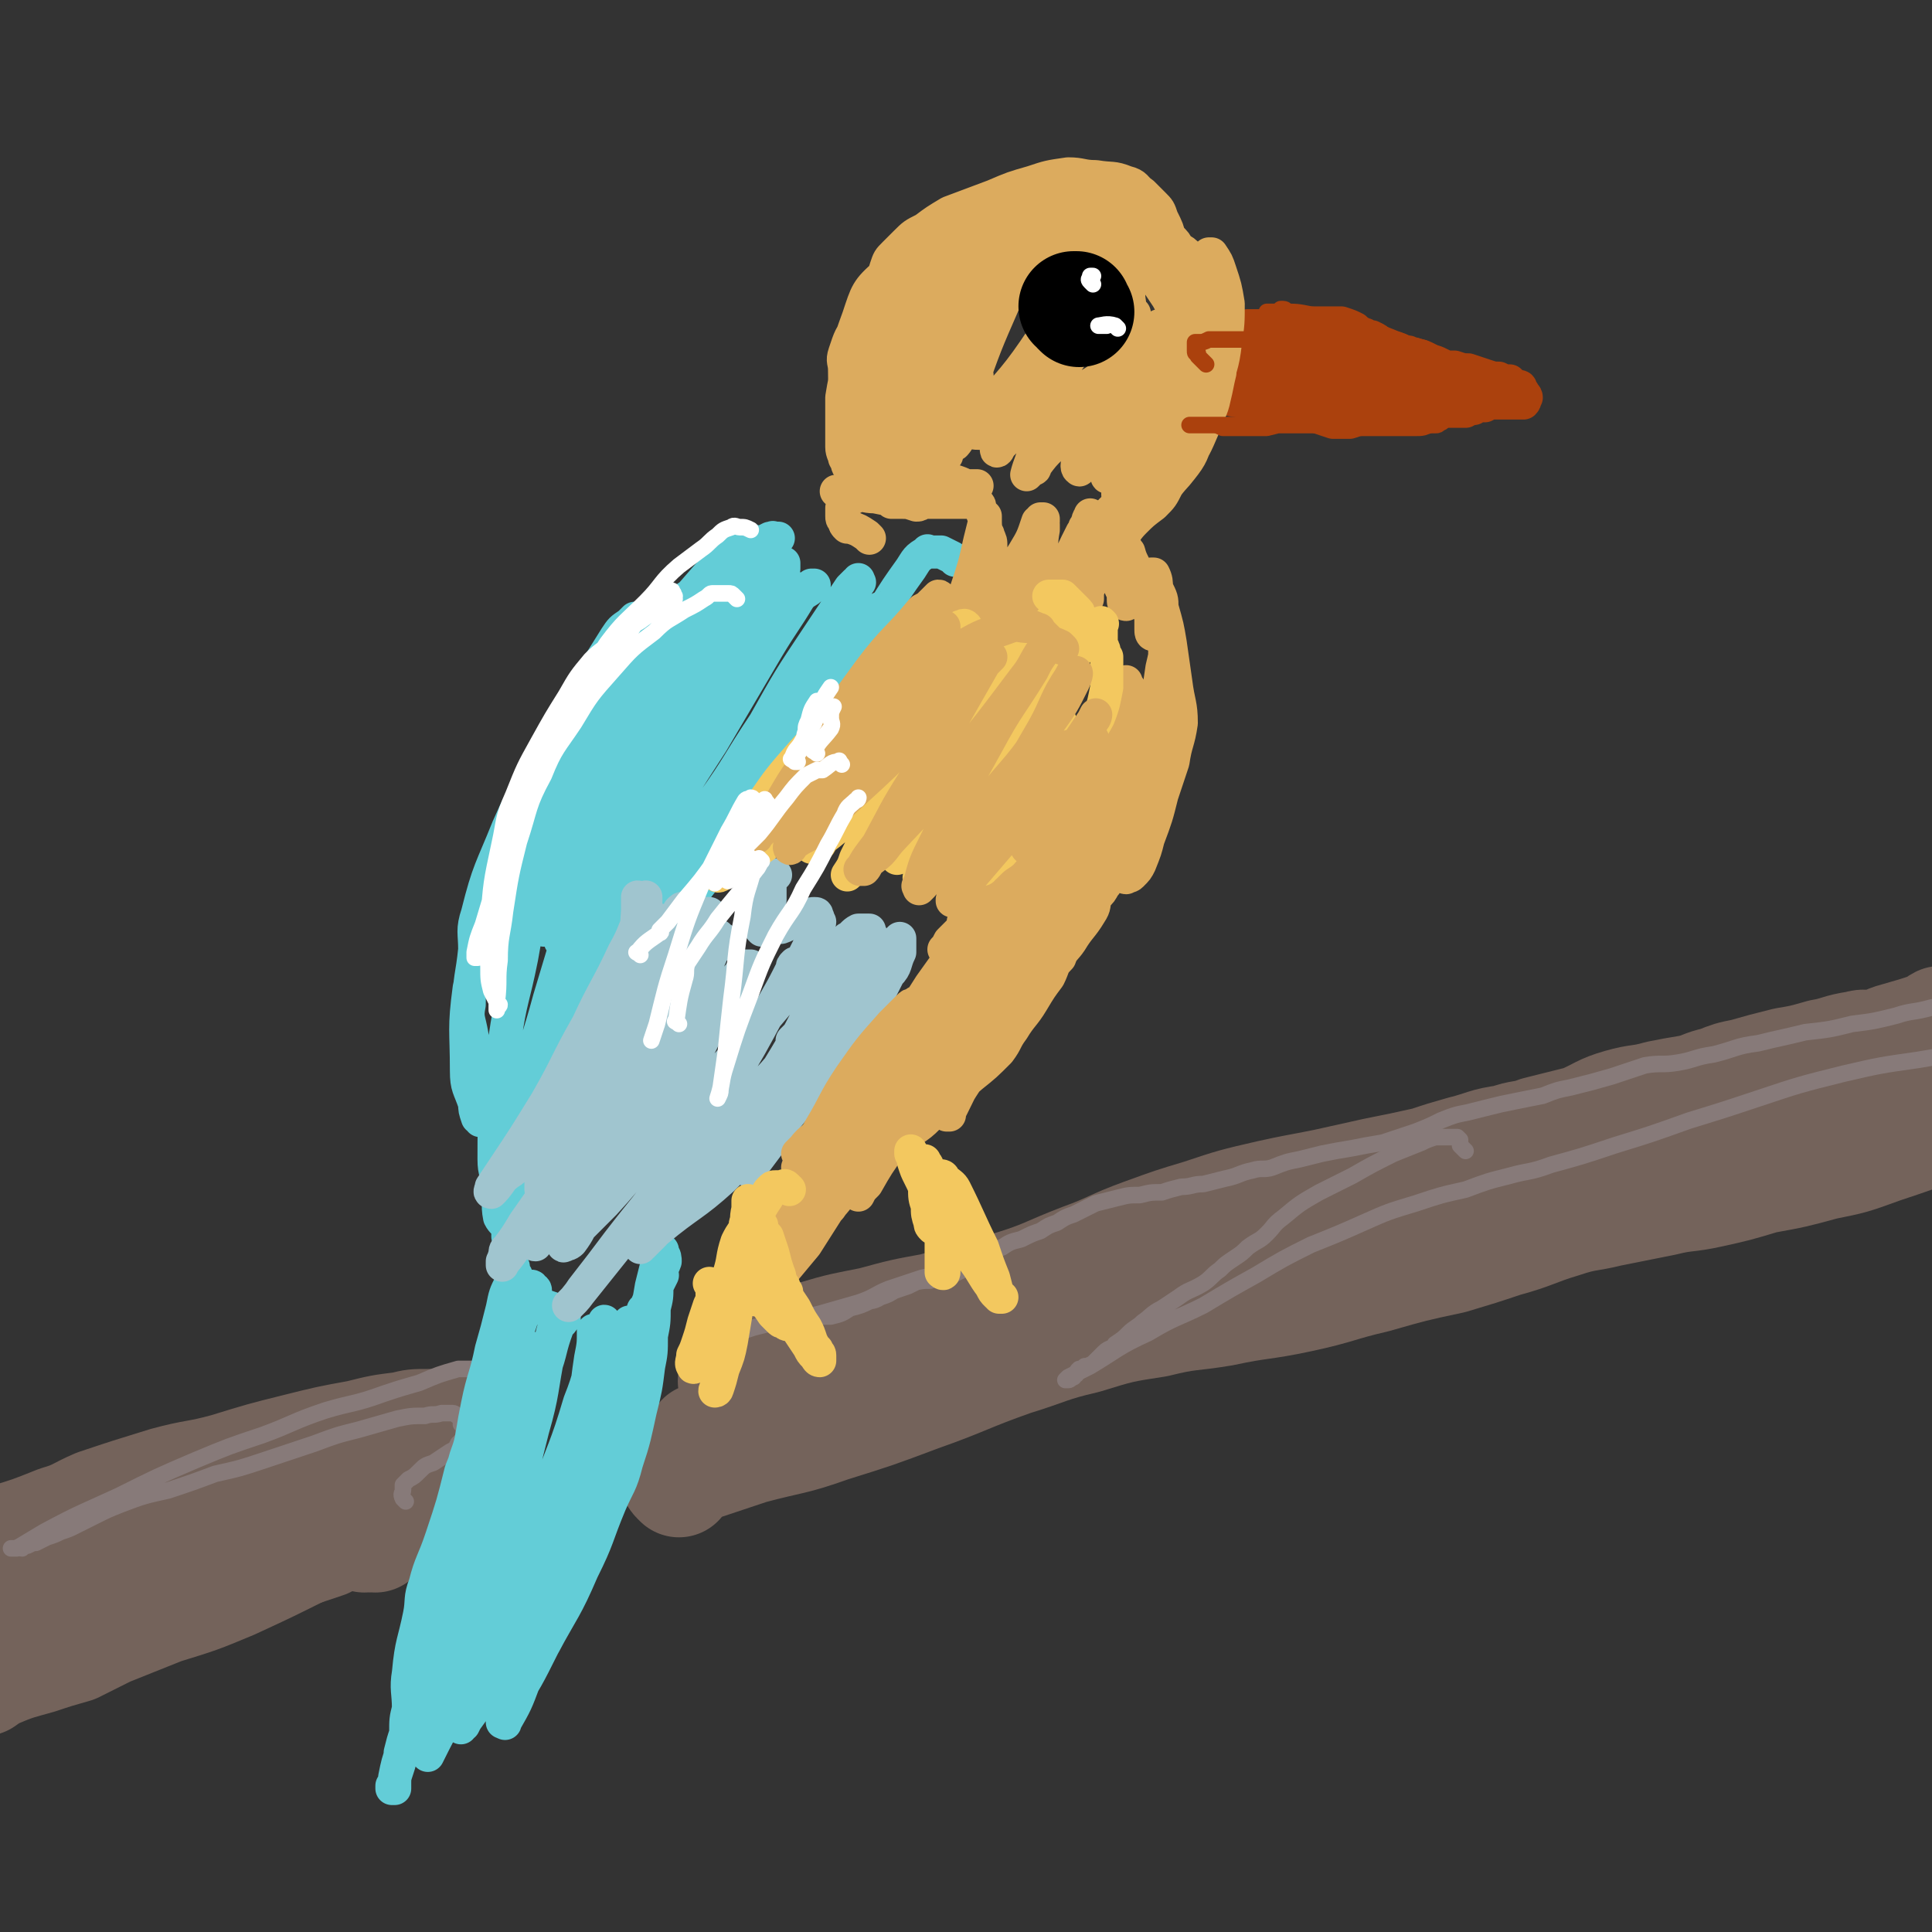
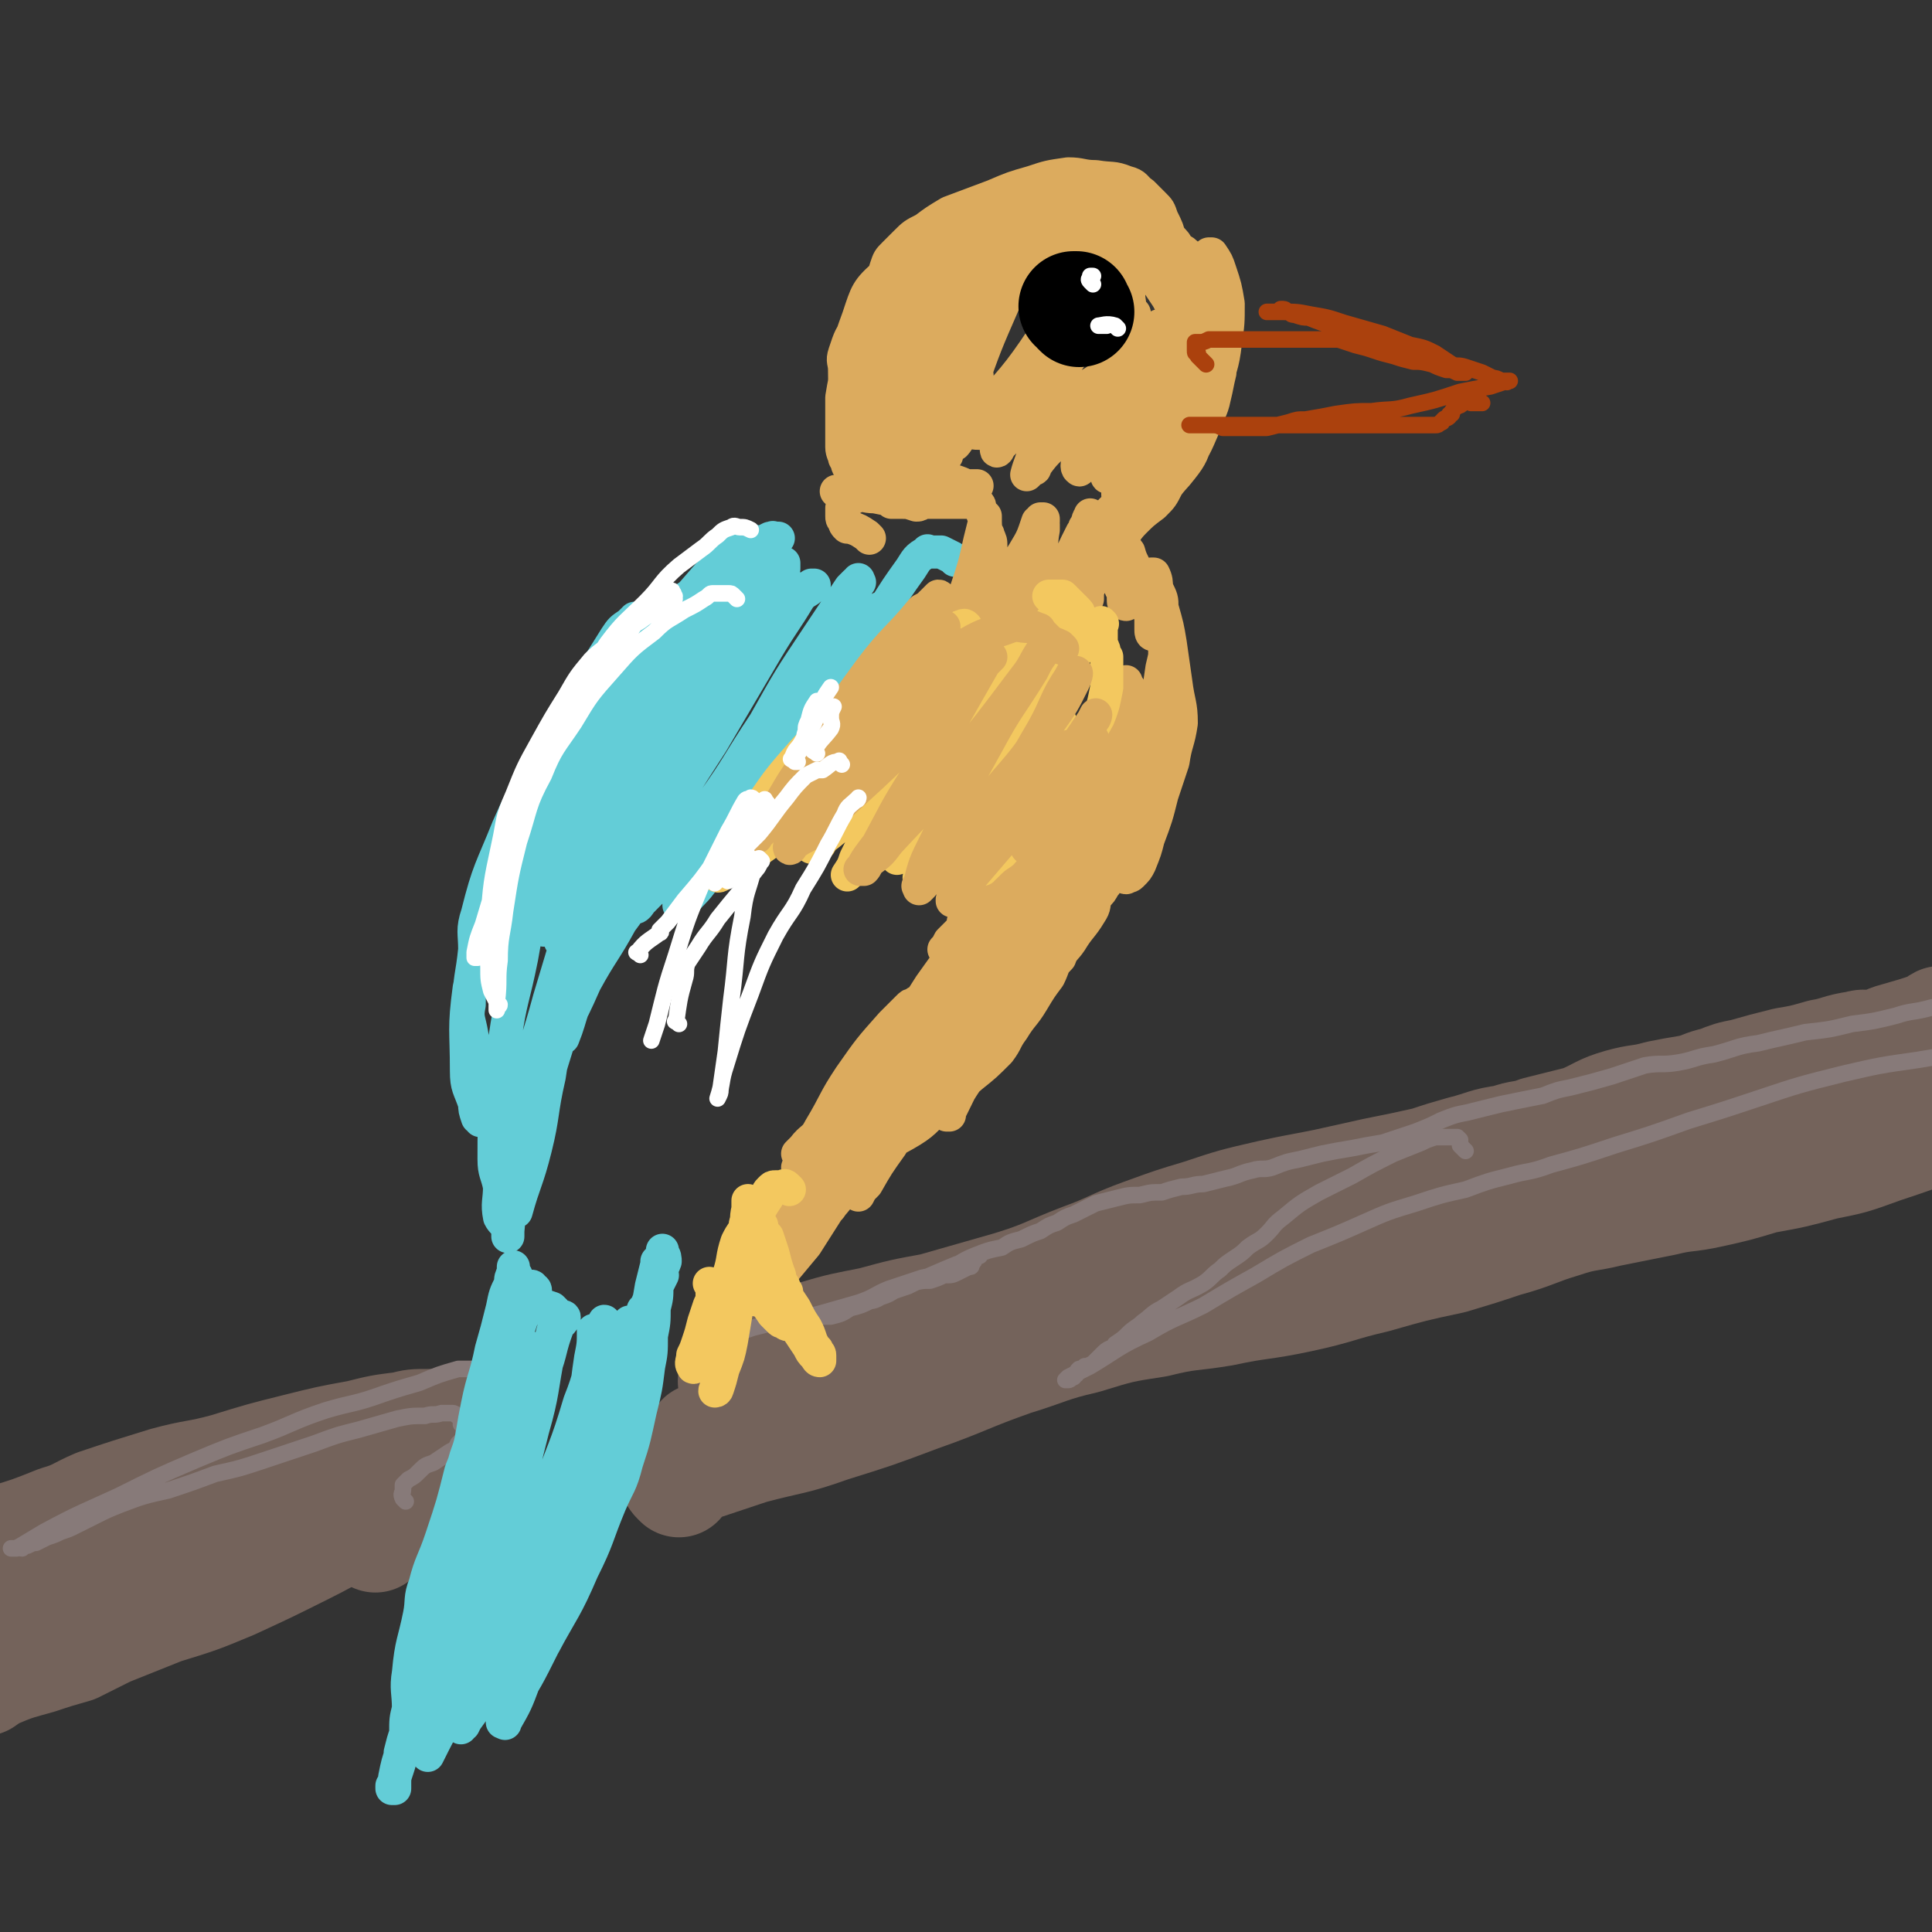
<svg xmlns="http://www.w3.org/2000/svg" viewBox="0 0 700 700" version="1.1">
  <rect x="0" y="0" width="700" height="700" fill="#333333" stroke="none" />
  <g fill="none" stroke="#74635B" stroke-width="40" stroke-linecap="round" stroke-linejoin="round">
    <path d="M254,527c-1,-1 -1,-1 -1,-1 -1,-1 0,-1 0,-1 0,-1 0,-1 0,-2 0,0 0,-1 1,-1 0,-1 0,-1 1,-1 3,-2 3,-2 5,-3 4,-3 4,-3 8,-4 5,-3 5,-3 10,-5 4,-2 4,-2 8,-4 4,-2 3,-2 7,-4 3,-1 3,-1 6,-2 4,-1 4,-1 8,-3 4,-1 4,-1 7,-2 3,-1 3,-1 6,-1 3,-1 3,-1 5,-2 3,0 3,0 5,-1 2,-1 2,-1 5,-1 2,-1 2,-1 4,-2 3,-1 3,-1 6,-2 2,0 2,0 5,-1 2,-1 2,-1 4,-2 3,0 3,0 5,0 2,-1 2,-1 4,-1 3,0 3,0 5,0 2,-1 3,-1 5,-1 2,-1 2,-2 5,-2 2,-1 2,-1 5,-1 2,-1 2,0 5,-1 2,0 2,0 4,-1 3,-1 3,-1 5,-2 2,0 2,0 5,0 3,-1 3,-1 6,-2 2,-1 2,0 5,-1 3,0 3,-1 6,-1 2,-1 2,-1 5,-2 3,-1 3,-1 7,-2 3,-1 3,-1 7,-1 3,-1 3,-1 6,-2 4,-1 4,-1 8,-2 4,-1 4,-1 8,-1 3,-1 3,-1 7,-2 4,-1 4,-1 7,-2 4,0 4,0 8,-1 3,-1 3,-1 7,-2 5,-1 5,-1 9,-2 3,0 3,0 6,-1 4,-1 4,-1 8,-2 6,-2 5,-3 11,-4 5,-2 5,-1 10,-3 6,-1 5,-2 11,-3 4,-1 4,-1 8,-1 5,-1 5,-1 9,-1 4,-1 4,-1 9,-2 7,-1 7,-1 14,-3 4,0 4,-1 9,-1 6,-1 6,-1 13,-2 4,-1 4,-1 8,-2 5,-2 5,-1 9,-2 4,-1 4,-1 7,-1 5,-1 6,-1 10,-2 5,-1 5,-1 10,-3 5,-1 5,-1 10,-3 4,-1 4,-1 8,-3 4,-1 4,-1 9,-3 4,-2 4,-2 9,-3 4,-1 4,-1 8,-1 3,-1 3,0 7,-1 0,-1 0,-1 1,-1 " />
    <path d="M267,502c-1,-1 -1,-1 -1,-1 -1,-1 0,-1 0,-2 0,-1 0,-1 0,-1 0,-1 0,-1 1,-2 2,-1 2,-1 4,-2 3,-2 3,-2 7,-4 8,-3 8,-4 17,-6 10,-3 11,-3 21,-5 11,-3 11,-3 22,-5 14,-4 14,-4 28,-8 13,-4 13,-5 26,-10 11,-4 11,-5 22,-9 11,-4 11,-4 21,-7 12,-4 12,-4 25,-7 9,-2 10,-2 20,-4 9,-2 9,-2 18,-4 10,-2 10,-2 19,-4 6,-2 6,-2 13,-4 8,-2 8,-3 16,-4 5,-2 6,-1 11,-3 8,-2 8,-2 16,-4 7,-3 7,-4 14,-6 7,-2 7,-1 14,-3 5,-1 5,-1 11,-2 5,-1 5,-2 10,-3 5,-2 5,-2 10,-3 7,-2 7,-2 15,-4 6,-1 6,-1 13,-3 6,-1 6,-2 13,-3 3,-1 3,0 6,0 4,-1 4,-2 8,-3 7,-2 7,-2 13,-4 1,0 1,-1 3,-2 " />
    <path d="M246,537c-1,-1 -1,-1 -1,-1 -1,-1 0,-1 0,-2 0,0 0,-1 1,-1 4,-1 4,-1 8,-2 9,-3 9,-3 18,-6 15,-4 15,-3 29,-8 16,-5 16,-5 32,-11 17,-6 17,-7 34,-13 13,-4 13,-5 26,-8 13,-4 13,-4 26,-6 12,-3 12,-2 24,-4 14,-3 14,-2 28,-5 14,-3 14,-4 27,-7 14,-4 14,-4 28,-7 10,-3 10,-3 19,-6 11,-3 11,-4 21,-7 9,-3 9,-2 17,-4 10,-2 10,-2 20,-4 8,-2 8,-1 17,-3 9,-2 9,-2 19,-5 11,-2 11,-2 22,-5 10,-2 10,-2 21,-6 12,-4 12,-4 25,-9 " />
    <path d="M169,521c-1,-1 -1,-1 -1,-1 -1,-1 -1,-1 -1,-1 -1,-1 -1,-1 -1,-2 0,0 -1,0 -1,0 -1,0 -1,0 -2,-1 0,0 0,0 -1,0 -1,0 -1,0 -2,0 -1,0 -1,0 -2,0 -2,0 -2,0 -3,0 -5,0 -5,0 -9,1 -8,1 -8,1 -16,3 -11,2 -11,2 -23,5 -12,3 -12,3 -25,7 -11,3 -11,2 -22,5 -13,4 -13,4 -25,8 -7,3 -7,4 -14,6 -10,4 -10,4 -20,7 -5,2 -5,2 -10,3 0,0 0,0 -1,0 " />
    <path d="M157,544c-1,-1 -1,-1 -1,-1 -1,-1 -1,-1 -2,-1 0,0 0,0 -1,0 -1,0 -1,0 -2,0 -2,0 -2,0 -4,1 -5,2 -5,2 -11,5 -13,6 -13,7 -25,13 -14,7 -14,7 -27,13 -12,5 -12,5 -25,9 -10,4 -10,4 -20,8 -6,3 -6,3 -12,6 -7,2 -7,2 -13,4 -7,2 -8,2 -15,5 -3,1 -2,1 -5,3 " />
    <path d="M136,557c-1,-1 -1,-1 -1,-1 -2,-2 -2,-2 -4,-3 -1,0 -1,0 -2,0 -3,0 -3,0 -5,1 -7,1 -7,1 -13,3 -18,4 -18,5 -36,10 -19,5 -18,6 -37,11 -23,6 -23,5 -45,12 -1,0 -1,0 -2,1 " />
-     <path d="M132,557c-1,-1 -1,-1 -1,-1 -4,-1 -4,-1 -7,0 -3,1 -3,1 -6,3 -15,5 -15,5 -30,11 -24,8 -24,7 -47,16 -25,9 -25,9 -50,19 " />
  </g>
  <g fill="none" stroke="#877A79" stroke-width="6" stroke-linecap="round" stroke-linejoin="round">
    <path d="M267,490c-1,-1 -1,-1 -1,-1 -2,-1 -2,-1 -3,-1 0,-1 1,0 1,-1 0,0 0,0 0,-1 1,0 1,0 1,-1 1,-1 1,-1 2,-2 3,-1 3,-1 6,-2 4,-1 4,-1 8,-2 6,-1 6,-1 11,-2 6,-1 6,-1 11,-2 4,-1 4,-2 8,-3 4,-1 5,0 8,-2 3,-1 3,-1 6,-3 2,-1 2,-1 5,-2 4,-1 4,-1 7,-1 3,-1 3,-1 5,-2 3,0 3,0 5,-1 2,-1 2,-1 4,-2 1,0 1,0 1,-1 1,-1 1,-1 1,-2 0,0 0,0 1,-1 0,0 0,0 1,0 0,0 0,0 0,0 0,0 0,0 -1,0 -1,1 -1,1 -3,2 -5,1 -4,1 -9,3 -7,3 -7,3 -13,6 -6,2 -6,2 -13,5 -4,2 -4,2 -8,3 -3,2 -3,2 -7,3 -2,0 -2,0 -4,0 -1,1 -1,1 -2,1 -1,1 -1,1 -2,1 -1,0 -1,0 -2,0 -1,0 -1,0 -1,-1 -1,0 -1,0 -2,0 0,0 0,0 -1,0 0,0 0,0 -1,0 -1,0 -1,0 -2,0 0,0 0,0 0,0 0,0 0,0 0,0 2,0 2,0 5,0 4,-1 4,-1 8,-2 7,-2 7,-2 14,-4 6,-2 6,-3 11,-5 6,-2 6,-2 12,-4 5,-1 5,-1 9,-3 5,-2 5,-3 10,-5 5,-2 5,-2 10,-3 3,-2 3,-2 7,-3 4,-2 4,-2 7,-3 3,-2 3,-2 6,-3 3,-2 3,-2 6,-3 4,-2 4,-2 8,-4 4,-1 4,-1 8,-2 4,-1 4,-1 8,-1 4,-1 4,-1 8,-1 3,-1 3,-1 7,-2 4,0 4,-1 8,-1 4,-1 4,-1 8,-2 5,-1 5,-2 10,-3 3,-1 4,0 7,-1 5,-2 5,-2 10,-3 4,-1 4,-1 8,-2 5,-1 5,-1 11,-2 5,-1 5,-1 11,-2 6,-2 6,-2 12,-4 5,-2 5,-2 9,-4 5,-2 5,-2 10,-3 4,-1 4,-1 8,-2 4,-1 4,-1 9,-2 5,-1 5,-1 10,-2 5,-2 5,-2 10,-3 8,-2 8,-2 15,-4 6,-2 6,-2 12,-4 6,-1 6,0 12,-1 6,-1 6,-2 13,-3 8,-2 8,-3 16,-4 8,-2 9,-2 17,-4 9,-1 9,-1 17,-3 8,-1 8,-1 16,-3 6,-2 6,-1 13,-3 1,0 1,0 1,0 " />
    <path d="M531,417c-1,-1 -1,-1 -1,-1 -1,-1 -1,-1 -1,-1 0,-1 0,-1 0,-1 0,0 0,0 0,-1 0,0 0,0 -1,-1 0,0 0,0 -1,0 -1,0 -1,0 -1,0 -1,0 -1,0 -2,0 -2,0 -2,0 -4,0 -3,1 -3,1 -5,2 -5,2 -5,2 -10,4 -8,4 -8,4 -15,8 -6,3 -6,3 -12,6 -7,4 -7,4 -13,9 -4,3 -3,3 -6,6 -3,3 -3,2 -7,5 -2,2 -2,2 -5,4 -3,2 -3,2 -5,4 -3,2 -3,3 -6,5 -5,3 -5,2 -9,5 -3,2 -3,2 -6,4 -4,2 -4,3 -7,5 -2,2 -3,2 -5,4 -2,2 -2,2 -5,4 -1,2 -2,1 -4,3 -1,1 -1,1 -2,2 -1,1 -1,1 -2,2 -2,1 -2,1 -3,1 -1,1 -1,1 -2,1 -1,1 -1,1 -1,2 -1,0 -1,0 -1,1 -1,0 -1,1 -2,1 0,0 -1,0 -1,0 0,0 0,0 1,-1 4,-2 4,-2 8,-4 10,-6 10,-7 21,-12 10,-6 10,-5 20,-10 10,-6 10,-6 19,-11 10,-6 10,-6 20,-11 10,-4 10,-4 19,-8 9,-4 9,-4 19,-7 9,-3 9,-3 18,-5 8,-3 8,-3 16,-5 7,-2 7,-1 15,-4 11,-3 11,-3 23,-7 13,-4 13,-4 27,-9 13,-4 13,-4 25,-8 15,-5 15,-5 31,-9 13,-3 13,-3 27,-5 6,-1 6,-1 12,-2 0,0 1,0 1,0 " />
    <path d="M147,544c-1,-1 -1,-1 -1,-1 -1,-2 0,-2 0,-3 0,-1 0,-1 0,-2 1,-1 1,-1 2,-2 2,-1 2,-1 4,-3 2,-2 2,-2 5,-3 3,-2 3,-2 6,-4 2,-1 2,-1 3,-3 1,0 1,0 1,-1 1,0 1,0 1,-1 0,-1 0,-1 0,-2 0,0 0,0 0,-1 0,-1 0,-1 -1,-2 0,0 1,-1 0,-1 0,-1 0,-1 -1,-2 -1,0 -1,-1 -2,-1 -1,0 -1,0 -2,0 -1,0 -1,0 -2,0 -3,1 -3,0 -6,1 -5,0 -5,0 -10,1 -7,2 -7,2 -14,4 -8,2 -8,2 -16,5 -9,3 -9,3 -18,6 -9,3 -9,3 -18,5 -8,3 -8,3 -17,6 -9,2 -9,2 -17,5 -5,2 -5,2 -9,4 -4,2 -4,2 -8,4 -2,1 -2,1 -5,2 -2,1 -2,1 -5,2 -2,1 -2,1 -4,2 -1,0 -1,0 -3,1 -1,0 -1,0 -2,1 -1,0 -1,-1 -2,0 -1,0 0,0 -1,0 0,0 -1,0 -1,0 1,0 1,0 2,0 5,-3 5,-3 10,-6 13,-7 14,-7 27,-13 14,-7 14,-7 28,-13 12,-5 12,-5 24,-9 11,-4 11,-5 23,-9 10,-3 10,-2 21,-6 6,-2 6,-2 13,-4 7,-3 7,-3 14,-5 1,0 1,0 2,0 2,0 2,0 3,0 1,0 1,0 1,0 0,0 0,0 0,0 0,0 0,0 0,0 0,0 0,0 0,0 1,1 1,1 1,1 0,2 1,2 1,5 0,3 0,3 1,7 0,3 0,3 0,7 -1,4 -1,4 -1,7 0,4 0,4 0,8 -1,5 -1,5 -3,9 -3,7 -3,7 -6,14 " />
  </g>
  <g fill="none" stroke="#63CDD7" stroke-width="12" stroke-linecap="round" stroke-linejoin="round">
    <path d="M201,475c-1,-1 -1,-1 -1,-1 -3,-1 -3,-1 -5,-2 -1,0 0,0 0,0 0,-1 -1,-1 -1,-1 0,-1 0,-1 0,-2 0,-1 0,-1 0,-1 0,-1 0,-1 -1,-1 0,-1 0,-1 -1,-1 0,0 0,0 -1,1 -1,0 -1,0 -1,1 -1,3 -1,3 -2,5 -1,5 -1,6 -2,11 -2,8 -1,8 -3,17 -1,7 -1,7 -2,15 0,5 -1,5 -1,10 -1,5 0,5 -1,9 0,5 0,5 0,10 0,3 1,3 1,6 -1,2 -1,2 -1,5 -1,1 0,1 0,2 0,0 0,0 0,0 0,1 0,1 0,1 0,0 0,0 0,0 0,0 0,0 0,0 0,0 0,0 0,0 0,-2 0,-2 0,-3 0,-2 0,-2 0,-4 0,-4 0,-4 0,-8 0,-4 0,-4 0,-8 0,-6 -1,-6 -1,-11 1,-7 0,-7 1,-13 1,-5 2,-5 2,-11 0,-3 0,-3 0,-7 0,-3 0,-3 1,-5 0,-3 0,-3 1,-5 0,-3 1,-3 1,-6 1,-3 1,-3 2,-6 1,-2 1,-3 1,-5 0,-2 0,-2 0,-3 0,-1 0,-1 0,-2 0,0 -1,0 -1,0 0,-1 0,-1 0,-1 0,-1 0,-1 0,-1 0,-1 0,-1 0,-1 0,0 0,0 0,0 0,1 0,1 0,2 -1,2 -1,2 -1,4 -2,4 -2,4 -3,9 -2,8 -2,8 -4,15 -2,10 -3,10 -5,20 -1,5 -1,5 -2,11 -1,6 -2,6 -3,11 -2,9 -2,9 -4,17 -1,8 -2,7 -3,15 -1,6 -1,6 -2,13 -1,4 -1,4 -1,8 0,5 0,5 -1,10 -1,4 -1,4 -2,9 0,1 1,1 1,3 0,1 0,1 0,3 0,0 0,0 1,1 0,0 0,0 0,0 0,0 0,0 0,0 0,0 0,-1 0,-1 0,-5 0,-5 0,-10 4,-23 3,-24 7,-47 2,-9 2,-9 5,-18 2,-7 2,-7 5,-15 3,-8 3,-8 5,-17 3,-7 3,-7 6,-15 1,-2 1,-2 2,-4 1,-2 1,-2 2,-5 1,-2 1,-2 1,-3 0,-1 -1,-1 -1,-1 0,0 0,0 -1,-1 0,0 0,0 0,0 -1,0 -1,0 -1,0 0,-1 0,-1 0,-2 0,0 0,-1 0,-1 0,1 -1,2 -1,3 -3,7 -2,7 -4,14 -4,13 -4,13 -8,26 -3,10 -3,10 -7,20 -3,12 -3,12 -7,24 -3,9 -4,9 -6,17 -2,5 -1,6 -2,11 -2,10 -3,10 -4,21 -1,6 0,7 0,13 -1,4 -1,4 -1,9 -1,3 -1,3 -2,7 0,3 0,3 -1,6 -1,3 -1,3 -1,5 -1,1 -1,1 -1,1 0,0 0,0 0,0 0,0 0,0 0,1 1,0 1,0 1,0 0,0 0,0 0,0 0,-2 0,-2 0,-4 1,-5 1,-5 3,-11 4,-16 4,-16 8,-32 3,-13 3,-13 6,-25 4,-13 5,-13 9,-27 2,-9 2,-9 5,-17 2,-8 2,-8 5,-17 2,-6 2,-6 4,-12 2,-6 3,-6 5,-12 0,-1 0,-1 0,-3 1,-1 1,-1 1,-1 0,-1 0,-1 0,-1 -1,-1 -1,-1 -1,-1 0,0 0,0 -1,0 0,-1 0,-1 0,-1 0,-1 0,-1 0,-1 0,-1 0,-1 0,-1 0,1 0,1 0,3 -1,10 0,10 -1,20 -3,17 -4,17 -8,34 -4,17 -4,17 -9,35 -3,12 -4,12 -7,24 -3,10 -3,10 -6,20 0,3 -1,3 -2,6 0,1 0,1 -1,1 0,1 0,0 0,0 0,0 0,0 0,-1 0,0 0,0 0,0 0,-1 0,-1 0,-2 5,-12 5,-12 9,-25 7,-19 7,-19 13,-39 6,-16 6,-16 12,-33 5,-14 5,-14 10,-28 3,-8 2,-8 5,-16 1,-2 2,-2 2,-3 1,-1 0,-1 0,-1 -1,0 -1,0 -1,0 -1,0 -1,0 -1,0 -2,6 -2,6 -3,12 -3,15 -2,15 -6,29 -5,20 -5,20 -11,39 -5,15 -6,15 -11,30 -5,15 -5,15 -10,31 -2,6 -2,6 -5,13 -1,2 0,2 -1,5 0,0 0,0 0,0 0,0 0,0 0,0 0,0 0,0 0,0 4,-8 4,-8 8,-15 9,-18 10,-18 18,-36 9,-21 8,-22 17,-43 6,-17 7,-17 12,-34 4,-10 3,-10 6,-20 1,-5 2,-7 3,-9 0,-1 0,1 -1,2 0,1 -1,1 -1,1 -1,0 -1,0 -1,0 0,0 -1,0 -1,0 0,5 0,5 -1,10 -2,13 -1,13 -5,26 -4,17 -4,17 -9,33 -4,14 -4,14 -10,27 -5,12 -6,12 -11,24 -5,9 -5,9 -9,18 -1,3 -1,3 -2,5 -1,0 -1,0 -1,1 0,0 0,0 0,0 0,0 0,0 0,0 0,0 0,0 0,0 4,-6 4,-5 7,-11 9,-13 9,-12 17,-26 9,-18 10,-18 17,-36 7,-16 6,-16 11,-31 4,-15 5,-15 9,-29 1,-5 1,-5 2,-10 1,-3 1,-4 2,-5 0,-1 -1,0 -2,1 0,1 0,1 -1,1 0,0 0,0 -1,-1 0,0 0,0 0,0 -1,2 -1,2 -1,5 -2,9 -1,9 -3,19 -4,17 -4,17 -9,34 -5,16 -5,16 -11,31 -7,15 -8,14 -15,28 -4,8 -4,8 -9,16 -1,3 -1,4 -3,5 0,0 0,-1 0,-2 0,0 0,0 0,0 0,0 0,0 0,0 0,-1 0,-1 1,-2 4,-7 4,-7 9,-14 8,-15 8,-15 16,-30 6,-13 6,-13 11,-26 6,-12 5,-12 10,-25 3,-7 3,-7 6,-15 2,-7 2,-8 3,-15 1,-5 1,-5 2,-9 0,-2 0,-2 0,-3 0,-1 0,0 -1,0 0,-1 0,-1 -1,-1 0,0 0,0 0,0 0,0 0,-1 0,0 -1,4 0,4 -1,8 -3,16 -2,16 -6,32 -4,16 -4,16 -9,32 -6,17 -6,18 -13,34 -6,15 -7,14 -14,28 -3,8 -3,8 -7,15 0,1 0,0 -1,0 0,0 0,0 0,0 0,0 0,0 0,0 1,-2 1,-2 2,-5 7,-11 7,-11 13,-23 7,-13 8,-13 14,-27 6,-12 5,-12 10,-24 3,-7 4,-7 6,-15 3,-9 3,-10 5,-19 2,-8 2,-8 3,-16 1,-5 1,-5 1,-11 1,-5 1,-5 1,-10 1,-4 1,-4 1,-8 1,-2 1,-2 2,-4 0,-1 -1,-1 -1,-1 0,-1 0,-1 0,-2 0,0 0,0 -1,-1 0,0 0,0 0,-1 0,0 0,0 0,0 0,0 0,0 0,1 -1,4 -1,4 -2,8 -1,6 -1,6 -3,13 -1,5 -2,5 -3,10 -1,2 -1,2 -2,4 0,1 -1,1 -1,1 -1,1 -1,1 -1,1 0,0 -1,0 -1,0 1,0 1,-1 1,-1 1,-3 1,-3 2,-6 5,-12 5,-12 10,-24 1,-4 2,-4 3,-7 0,-1 0,-2 -1,-3 0,0 0,0 0,-1 0,0 0,0 0,0 " />
    <path d="M346,203c-1,-1 -1,-1 -1,-1 -2,-1 -2,-1 -4,-2 0,0 0,0 -1,0 0,0 0,0 -1,0 0,0 0,0 -1,0 0,0 0,0 -1,0 -1,0 -1,-1 -1,0 -4,2 -4,3 -6,6 -5,7 -5,7 -10,15 -7,10 -7,11 -13,21 -8,13 -7,13 -15,26 -6,9 -6,9 -13,18 -6,9 -6,9 -13,18 -3,5 -4,4 -8,9 -1,3 -1,3 -3,5 0,1 0,1 -1,1 -1,0 -1,0 -1,0 0,0 0,0 0,0 0,0 0,0 0,0 0,0 0,0 0,0 1,-2 1,-2 2,-4 3,-4 3,-4 6,-9 7,-9 7,-9 14,-18 8,-10 8,-11 15,-21 7,-10 7,-10 13,-20 4,-5 4,-5 8,-10 3,-3 3,-3 5,-6 2,-2 2,-2 4,-5 0,-1 0,-1 1,-2 0,-1 0,-1 0,-2 0,0 0,0 0,0 0,0 -1,0 -1,0 0,-1 0,-1 0,-1 -1,-1 -1,-1 -1,0 -1,0 -1,0 -1,1 -5,7 -5,8 -10,16 -9,16 -9,16 -20,32 -7,12 -8,12 -17,24 -9,13 -8,13 -17,26 -3,4 -3,3 -6,7 -1,1 -1,2 -2,1 0,0 0,-1 0,-2 0,-2 0,-2 1,-3 3,-6 3,-5 5,-11 10,-16 9,-16 19,-33 8,-14 8,-14 16,-28 6,-10 6,-10 13,-20 4,-8 4,-8 8,-15 2,-2 2,-2 3,-5 1,0 0,0 0,-1 0,0 0,1 -1,1 0,0 0,0 0,0 -1,1 -1,1 -2,2 -6,9 -6,9 -12,18 -10,15 -10,15 -19,31 -10,15 -9,15 -19,29 -7,12 -7,12 -15,22 -5,8 -5,8 -11,14 -1,2 -2,2 -3,2 -1,0 -1,0 -1,0 0,-1 0,-1 0,-1 0,-1 0,-1 0,-1 4,-11 4,-12 9,-22 8,-18 8,-18 18,-36 8,-16 8,-17 18,-32 8,-12 9,-11 18,-22 2,-1 2,-1 4,-3 0,0 0,0 0,0 0,0 0,0 -1,0 0,0 0,0 0,0 0,0 0,0 0,0 0,0 0,0 0,0 -2,2 -2,2 -4,4 -6,10 -6,9 -12,19 -10,17 -10,17 -20,34 -11,17 -11,17 -21,34 -9,16 -10,16 -19,32 -3,7 -3,8 -6,15 -2,4 -3,5 -4,8 0,1 1,-1 1,-2 0,-1 0,-1 1,-3 0,-4 0,-4 1,-7 5,-17 5,-17 11,-34 7,-18 7,-18 15,-37 8,-17 7,-17 17,-33 5,-8 6,-8 13,-14 4,-3 4,-2 9,-4 4,-2 4,-2 9,-4 0,-1 0,-1 1,-1 0,0 1,0 1,1 0,0 0,0 0,0 0,0 -1,0 -1,0 0,0 0,0 -1,0 -2,1 -2,1 -3,3 -7,7 -8,7 -14,15 -10,14 -10,14 -19,28 -11,16 -12,16 -21,33 -9,14 -9,14 -16,30 -3,7 -3,7 -5,15 -2,3 -2,6 -3,7 0,1 1,-1 2,-2 0,-1 0,-1 0,-2 1,-3 1,-3 2,-5 7,-20 6,-21 14,-40 8,-17 9,-17 18,-34 9,-16 8,-18 19,-33 4,-5 5,-4 10,-8 6,-5 6,-5 12,-8 3,-2 3,0 7,-1 1,-1 0,-1 1,-2 1,0 1,0 1,0 0,0 0,0 0,0 0,0 0,0 0,0 0,0 0,0 -1,0 0,-1 0,-1 0,-1 0,-1 0,-1 -1,-2 0,0 0,0 -1,0 -2,0 -2,0 -3,0 -5,3 -5,3 -9,7 -13,16 -12,17 -24,34 -11,15 -11,15 -21,31 -8,15 -8,15 -15,30 -6,10 -6,10 -10,20 -2,3 -1,3 -2,6 0,0 0,0 0,0 0,-1 0,-1 0,-2 0,-1 1,-1 1,-3 2,-7 1,-7 3,-13 6,-18 6,-19 13,-37 6,-17 6,-17 15,-33 6,-12 6,-12 14,-23 5,-7 5,-7 11,-13 6,-5 6,-5 12,-9 4,-2 4,-1 8,-2 2,0 2,0 3,0 1,0 0,0 0,0 0,0 0,0 1,0 0,0 0,0 0,0 0,0 0,0 0,-1 0,0 0,0 0,-1 -1,0 -1,0 -1,0 -2,1 -2,1 -3,2 -7,7 -8,7 -14,15 -14,15 -14,15 -27,31 -11,15 -11,15 -21,31 -8,13 -7,14 -13,28 -5,10 -5,10 -8,21 0,2 1,3 1,5 0,0 -1,0 -1,0 0,0 0,0 0,0 1,-3 1,-3 2,-6 4,-13 5,-13 9,-25 6,-18 5,-18 12,-35 6,-15 6,-15 13,-29 5,-10 6,-10 12,-18 6,-8 6,-8 14,-15 5,-4 6,-3 11,-7 5,-4 5,-5 10,-7 0,-1 0,1 0,1 1,0 1,0 1,-1 1,0 1,0 1,0 0,0 0,0 0,0 0,0 -1,0 -1,0 0,0 0,0 0,0 -1,0 -1,0 -2,0 -4,2 -4,2 -7,4 -8,6 -9,6 -16,13 -22,27 -22,27 -43,55 -8,11 -7,11 -14,23 -6,11 -6,11 -10,23 -2,5 -1,5 -1,11 0,2 0,2 1,3 0,0 0,0 1,0 0,0 0,0 0,0 0,0 -1,0 -1,-1 0,0 1,0 1,-1 0,-3 0,-3 0,-6 1,-8 1,-8 3,-15 5,-16 4,-16 11,-32 5,-12 5,-12 12,-23 7,-10 6,-11 15,-19 7,-8 8,-7 17,-13 6,-4 6,-4 13,-8 4,-3 4,-3 9,-5 2,-2 2,-2 4,-4 1,0 1,0 1,-1 0,0 0,0 0,0 0,0 0,0 0,0 0,0 0,0 0,0 0,0 0,0 0,0 -1,-1 -1,-1 -1,-1 -1,-1 0,-1 -1,-2 -1,0 -1,0 -2,0 -2,0 -3,0 -4,2 -10,9 -10,10 -19,20 -11,11 -12,10 -21,23 -11,14 -9,15 -19,30 -6,10 -7,9 -12,19 -5,8 -5,8 -8,17 -2,5 -1,5 -2,10 0,1 -1,2 -1,2 1,1 1,0 1,-1 0,0 0,0 1,0 0,0 0,0 0,0 -1,-1 -1,-1 -1,-2 0,-1 0,-1 0,-3 0,-5 0,-5 1,-10 3,-10 3,-10 7,-19 6,-14 6,-14 13,-27 5,-9 5,-9 11,-16 4,-5 4,-4 8,-8 3,-3 3,-4 7,-6 0,-1 1,-1 2,-1 0,0 0,-1 0,-1 0,0 0,0 0,0 0,0 0,0 0,0 0,-1 0,-1 -1,-1 0,0 -1,0 -1,0 -2,0 -2,0 -3,0 -1,1 -1,1 -2,2 -3,2 -3,2 -5,5 -5,8 -5,8 -10,16 -6,10 -5,10 -11,20 -4,8 -5,8 -9,16 -5,8 -5,8 -9,17 -6,15 -7,15 -11,31 -2,6 -1,7 -1,13 -1,10 -2,10 -2,20 -1,5 0,5 1,11 1,5 0,5 1,10 1,6 2,6 2,11 1,3 1,3 1,6 0,2 0,2 -1,3 0,0 0,0 0,0 0,1 0,1 0,1 0,0 0,0 0,0 0,-1 0,-1 -1,-1 -1,-3 -1,-3 -1,-5 -2,-6 -3,-6 -3,-12 0,-15 -1,-15 1,-30 2,-10 4,-9 7,-18 5,-11 5,-10 9,-21 4,-8 4,-8 8,-16 2,-6 2,-6 5,-12 1,-2 2,-3 3,-5 0,0 0,0 0,1 0,0 0,0 0,0 0,0 0,0 0,0 0,-1 0,-1 0,-1 0,0 0,0 0,0 0,-1 0,-1 0,-1 -1,4 -1,4 -2,7 -3,11 -3,11 -5,22 -3,16 -3,16 -6,33 -3,15 -4,15 -6,29 -2,11 -2,11 -3,21 -1,12 -1,12 -1,23 0,5 1,5 2,10 0,5 -1,6 0,11 1,2 2,2 3,4 0,1 0,1 0,2 0,0 0,0 0,0 0,0 0,1 0,1 0,0 0,0 0,0 0,-1 0,-1 0,-2 1,-11 1,-11 2,-21 2,-16 2,-17 5,-33 3,-15 4,-15 8,-30 3,-10 3,-10 6,-20 3,-6 3,-6 6,-13 1,-3 1,-3 2,-6 0,0 0,1 0,1 0,0 0,-1 -1,-1 0,1 0,1 0,1 0,0 -1,0 -1,0 0,0 0,1 0,1 -1,4 -1,4 -2,9 -3,14 -3,14 -6,29 -2,14 -2,14 -4,27 -3,13 -2,14 -5,26 -3,12 -4,12 -7,23 -1,0 0,-1 0,-1 0,0 0,0 0,0 0,0 0,0 0,0 0,-1 0,-1 0,-1 1,-5 0,-5 2,-9 4,-17 4,-17 8,-33 5,-17 5,-17 11,-34 4,-11 4,-11 9,-23 3,-6 3,-6 6,-12 2,-3 2,-3 4,-6 0,0 1,0 0,0 0,-1 0,-1 -1,-1 0,0 0,0 -1,0 -1,0 -1,0 -1,0 0,0 0,0 0,0 -1,2 -1,2 -2,4 -3,10 -2,10 -5,19 -4,11 -5,11 -9,22 -2,6 -2,7 -4,12 -1,0 -1,0 -2,0 0,0 0,0 0,1 0,0 0,0 0,0 0,-2 0,-2 1,-3 5,-9 5,-9 9,-18 6,-11 7,-11 13,-22 3,-4 3,-4 5,-9 " />
  </g>
  <g fill="none" stroke="#A0C5CF" stroke-width="12" stroke-linecap="round" stroke-linejoin="round">
-     <path d="M264,342c-1,-1 -1,-1 -1,-1 -3,-2 -3,-1 -5,-3 -1,0 0,0 -1,-1 0,-1 0,-1 0,-2 0,0 0,0 0,-1 0,-1 0,-1 0,-2 0,0 0,-1 0,-1 0,0 -1,0 -1,0 -1,0 -1,0 -1,1 -4,5 -3,5 -6,11 -7,14 -6,14 -13,27 -6,12 -6,12 -13,24 -6,10 -6,10 -12,21 -5,6 -5,6 -10,13 -1,1 -1,1 -3,2 -1,1 -1,1 -2,1 0,-1 0,-1 0,-1 0,0 0,-1 0,-1 0,0 0,0 1,-1 1,-2 1,-2 3,-5 7,-11 7,-11 14,-21 6,-10 6,-10 11,-19 6,-9 6,-9 12,-18 4,-7 4,-7 8,-14 3,-5 3,-6 5,-12 0,-1 0,-1 0,-2 0,-1 0,-1 0,-2 0,0 0,0 -1,0 0,0 0,0 -1,0 0,-1 0,-1 0,-1 0,-1 0,-1 0,-1 0,-1 0,-1 0,-2 0,-1 0,-1 0,-1 0,-1 0,-1 0,-1 -1,0 -1,0 -2,1 -3,7 -3,8 -6,15 -6,12 -5,12 -11,24 -5,12 -5,12 -12,24 -5,11 -5,11 -12,22 -3,6 -3,6 -7,12 0,0 0,-1 -1,-1 0,-1 0,-1 0,-2 0,-1 0,-1 0,-1 1,-3 1,-3 2,-5 4,-8 4,-8 8,-16 6,-12 6,-12 13,-25 5,-8 5,-8 10,-17 3,-7 3,-7 6,-14 1,-3 1,-3 3,-6 1,-1 1,-1 1,-1 0,-1 0,-1 0,-1 -1,0 -1,0 -1,0 0,0 0,0 0,0 0,-1 0,-1 -1,-1 0,-1 0,-1 0,-1 0,-1 0,-1 0,-2 0,0 0,-1 0,-1 0,0 0,0 -1,1 -1,3 -1,3 -2,6 -4,8 -3,8 -7,16 -6,10 -7,10 -13,20 -7,11 -7,11 -14,23 -6,11 -6,12 -13,22 -2,4 -3,3 -6,6 -2,3 -3,4 -4,5 -1,0 0,-1 0,-2 0,0 0,0 0,0 0,0 0,0 0,0 2,-3 2,-3 4,-6 8,-12 8,-12 16,-25 8,-14 7,-14 15,-28 6,-13 7,-13 13,-26 4,-7 3,-7 7,-15 0,-2 1,-2 1,-3 0,-1 0,-1 0,-2 0,0 0,1 -1,1 0,0 0,0 -1,0 0,0 0,-1 -1,-1 0,2 0,3 0,5 -1,13 0,14 -2,26 -4,16 -4,16 -10,31 -6,18 -6,19 -14,36 -6,11 -7,11 -13,21 -5,7 -5,8 -10,14 0,1 0,0 0,-1 1,-1 0,-1 1,-2 0,0 0,0 0,-1 0,-1 0,-1 1,-2 3,-4 3,-4 6,-9 14,-20 14,-20 28,-40 9,-13 10,-13 19,-26 9,-12 9,-12 17,-25 3,-4 3,-5 5,-10 1,-1 1,-2 1,-3 1,0 0,1 0,2 0,0 0,0 0,0 0,0 0,0 0,0 -1,1 -1,1 -1,2 -4,9 -4,9 -8,17 -8,15 -8,15 -17,29 -10,15 -10,15 -20,31 -6,10 -7,10 -13,19 -4,6 -4,6 -8,11 0,0 0,1 1,1 0,-1 0,-1 1,-2 0,0 0,0 1,0 1,-1 1,-1 1,-2 5,-5 5,-5 10,-11 14,-17 14,-17 28,-35 8,-11 9,-11 17,-22 7,-10 6,-10 13,-20 4,-5 4,-5 7,-9 0,0 0,0 -1,0 -1,0 -1,0 -1,0 -1,1 -1,1 -1,1 0,0 0,0 0,0 -1,2 -1,2 -2,3 -5,9 -5,9 -10,18 -8,16 -8,17 -17,32 -8,13 -9,12 -18,24 -5,7 -5,7 -10,13 -2,4 -2,5 -5,9 -1,1 -2,1 -3,1 0,1 1,0 1,-1 1,-1 1,-1 2,-2 6,-6 6,-6 12,-12 12,-13 11,-14 23,-27 10,-12 11,-12 22,-24 7,-8 7,-8 14,-17 6,-7 6,-7 11,-15 1,-1 0,-2 0,-3 0,0 0,0 0,-1 0,0 0,0 0,0 -1,0 -1,0 -1,0 0,0 0,0 0,0 -1,1 -1,1 -1,2 -3,6 -3,6 -7,13 -8,15 -8,15 -17,30 -9,16 -9,16 -20,31 -9,13 -9,12 -19,25 -6,8 -6,8 -13,17 -2,3 -2,3 -5,6 0,0 0,0 0,0 0,0 0,0 0,0 0,0 0,0 0,0 1,-1 1,-1 2,-2 8,-10 8,-10 16,-20 13,-14 13,-15 25,-29 11,-12 11,-12 22,-23 8,-9 8,-8 15,-17 6,-7 6,-8 11,-15 3,-5 3,-5 5,-9 1,-2 0,-3 1,-5 0,0 0,0 0,-1 0,0 0,0 -1,0 0,0 0,0 0,0 0,0 0,0 0,0 0,0 0,0 0,0 -3,4 -3,4 -5,8 -7,13 -7,14 -15,27 -9,15 -9,15 -20,30 -7,9 -7,8 -15,17 -5,6 -5,6 -10,13 -2,2 -2,2 -4,4 -1,0 -1,0 -1,0 0,1 0,1 0,1 0,-1 0,-1 1,-2 2,-2 3,-2 5,-4 12,-10 13,-9 24,-19 10,-10 10,-11 20,-22 8,-9 8,-9 16,-19 6,-9 6,-9 11,-19 4,-6 5,-6 8,-14 2,-3 2,-4 2,-7 1,0 0,0 -1,0 0,0 0,0 0,0 -1,0 -1,0 -1,0 -1,0 -1,0 -1,0 0,0 0,-1 0,-1 -1,2 -1,3 -3,6 -4,9 -4,9 -9,18 -7,13 -7,13 -14,26 -6,9 -5,10 -11,19 -3,4 -3,4 -6,8 -1,1 -1,1 -2,2 0,0 0,0 0,0 0,0 0,0 0,0 0,-1 0,-1 1,-2 4,-5 4,-5 8,-10 7,-10 7,-9 15,-19 8,-11 8,-11 16,-21 6,-9 6,-9 11,-19 3,-3 2,-4 4,-8 0,-1 0,-1 0,-3 0,0 0,0 0,-1 0,0 0,0 0,0 0,-1 0,-1 0,-1 0,0 0,0 0,0 -1,1 -1,1 -2,2 -3,4 -3,4 -6,8 -7,8 -7,8 -15,16 -4,5 -4,5 -9,9 -1,2 -2,1 -4,2 -1,1 -1,1 -2,1 0,0 0,0 -1,0 0,0 0,-1 0,-1 1,-1 1,-1 2,-2 3,-4 4,-4 7,-8 5,-6 5,-6 10,-13 4,-5 4,-5 7,-10 1,-2 2,-2 2,-4 1,-1 1,-1 0,-2 0,0 0,0 0,-1 -1,0 -1,0 -2,0 -1,0 -1,0 -2,0 -2,1 -2,2 -4,3 -3,3 -3,3 -6,6 -2,2 -2,2 -5,3 -1,1 -1,1 -3,2 -1,1 -1,1 -2,1 0,0 0,-1 0,-2 0,-1 -1,-1 0,-3 1,-2 1,-2 2,-4 1,-2 1,-2 2,-4 1,-2 1,-2 1,-4 1,0 1,-1 1,-1 -1,-1 0,-1 -1,-2 0,-1 0,-1 -1,-1 -1,0 -1,0 -2,1 -3,0 -3,0 -5,1 -2,1 -2,2 -5,3 -2,0 -2,0 -5,1 -1,0 -1,0 -2,0 -1,-1 -1,-1 -1,-2 -1,-1 -1,-1 0,-2 0,-1 0,-1 1,-3 2,-2 2,-2 3,-4 0,-1 0,-1 0,-3 0,0 0,0 0,-1 0,-1 0,-1 0,-2 0,-1 0,-1 0,-1 0,-1 0,-1 0,-2 1,0 1,0 2,0 " />
-   </g>
+     </g>
  <g fill="none" stroke="#DCAB5E" stroke-width="12" stroke-linecap="round" stroke-linejoin="round">
    <path d="M315,195c-1,-1 -1,-1 -1,-1 -3,-2 -3,-2 -6,-3 -1,0 -1,0 -1,0 -1,-1 -1,-1 -1,-2 -1,-1 -1,-1 -1,-2 0,-1 0,-1 0,-2 0,0 0,-1 0,-1 1,-2 1,-2 3,-3 4,-2 4,-2 8,-4 6,-2 6,-2 12,-3 5,-1 5,-1 11,-1 3,0 3,1 6,1 3,1 3,1 5,2 1,0 1,0 3,0 0,0 0,0 1,0 0,0 0,0 0,0 -1,0 -1,0 -1,0 -2,0 -2,0 -3,0 -2,0 -2,0 -4,1 -4,1 -4,1 -9,2 -5,1 -5,0 -10,1 -5,0 -5,0 -9,0 -3,0 -3,-1 -6,-1 -2,0 -2,0 -3,0 -1,0 -1,0 -2,0 0,0 0,0 -1,-1 0,0 0,0 0,0 -1,0 -1,0 -2,0 0,0 -1,0 -1,0 0,0 1,0 1,0 2,0 2,0 4,1 5,0 5,1 9,1 5,1 5,1 10,2 2,0 2,0 5,1 1,0 1,0 2,-1 1,0 1,0 1,0 1,0 1,0 1,0 0,0 0,0 0,0 0,0 0,0 -1,0 -1,0 -1,0 -2,0 -2,0 -2,0 -3,0 -2,0 -2,0 -3,0 -1,0 -1,0 -2,0 -1,0 -2,0 -2,0 1,0 2,0 3,0 3,0 3,0 5,0 5,0 5,0 9,0 4,0 4,0 7,0 2,0 2,0 4,0 1,0 1,0 2,0 1,0 1,0 1,0 1,1 1,1 1,2 1,2 1,2 2,5 0,4 1,4 1,8 0,7 0,7 0,14 -1,5 -1,5 -2,10 -2,5 -2,5 -3,9 -1,4 -1,4 -2,7 0,2 0,2 -1,4 -1,1 -1,0 -2,1 0,0 0,0 0,1 0,0 0,0 0,0 1,-1 1,-2 2,-3 1,-1 1,-1 1,-3 2,-2 2,-2 3,-4 2,-5 2,-5 3,-11 1,-5 2,-5 2,-10 1,-5 0,-5 0,-9 0,-3 0,-3 0,-5 0,-2 0,-2 -1,-4 0,-1 0,0 -1,-1 0,-1 0,-1 0,-1 0,-1 0,-1 0,-1 0,-1 0,-1 0,-1 0,-1 0,-1 0,-2 0,0 0,-1 0,-1 0,0 0,1 0,1 -1,4 -1,4 -2,8 -2,9 -2,9 -5,18 -1,5 -2,5 -4,9 -2,4 -2,4 -5,8 -1,1 -1,1 -3,2 -1,1 -1,1 -1,2 -1,0 -1,1 -1,1 1,-1 1,-1 3,-2 3,-2 3,-2 6,-4 13,-13 13,-13 25,-27 3,-3 2,-3 5,-7 1,-2 1,-2 2,-4 0,0 0,0 0,-1 0,-1 0,-1 1,-2 0,0 0,0 0,-1 0,0 -1,0 -1,0 0,0 0,1 -1,1 -2,6 -2,6 -5,11 -5,8 -5,9 -11,16 -4,6 -5,6 -10,12 -2,2 -3,2 -5,4 -1,0 -1,0 -1,0 0,0 -1,0 0,0 1,-1 2,-1 4,-3 3,-3 3,-2 6,-5 6,-7 6,-7 11,-13 5,-5 4,-5 8,-11 2,-2 3,-2 4,-5 1,-1 0,-1 0,-2 1,-1 1,-1 1,-1 0,-1 0,0 0,-1 0,0 0,0 0,0 0,0 0,-1 0,-1 0,1 0,1 0,2 -1,5 0,5 -2,11 -1,5 -1,5 -3,10 -1,4 -1,4 -2,7 -1,1 -1,1 -1,2 -1,1 -1,1 0,1 0,1 0,0 0,0 2,-1 2,-1 3,-2 3,-3 4,-3 6,-7 4,-4 4,-4 7,-9 2,-3 2,-4 4,-8 1,-2 1,-2 2,-4 1,-1 1,-1 1,-2 1,-1 1,-1 1,-2 1,0 1,0 1,-1 0,0 0,0 0,-1 0,0 0,-1 0,0 -1,1 -1,2 -1,4 -1,5 -1,5 -3,10 -1,5 -1,5 -3,9 0,3 0,3 -2,6 0,1 0,0 -1,1 0,0 0,1 0,1 0,0 0,-1 0,-1 2,-2 1,-2 2,-3 1,-3 2,-3 2,-5 1,-2 1,-2 2,-4 0,-2 0,-2 0,-4 0,-1 0,-1 0,-3 0,-1 0,-1 0,-1 0,2 0,2 1,4 1,2 1,2 1,5 1,3 1,3 1,6 0,1 0,1 0,2 0,1 0,1 0,2 0,0 0,1 0,1 0,0 0,-1 0,-1 0,-2 0,-2 1,-4 1,-2 1,-2 2,-5 0,-2 0,-2 0,-4 0,-2 0,-2 0,-3 0,-1 0,-2 1,-2 0,0 1,0 1,0 2,2 2,2 2,4 2,3 2,3 3,6 1,2 1,2 2,5 1,2 1,2 2,4 0,0 0,0 0,1 0,0 0,1 0,1 -1,0 -1,-1 -1,-2 0,-1 0,-1 0,-3 0,-3 0,-3 0,-5 0,-3 0,-3 0,-5 0,-2 0,-2 0,-4 0,-1 0,-1 0,-2 0,-1 0,-2 0,-1 1,1 1,2 2,3 1,4 2,4 3,8 2,6 2,6 4,12 0,2 1,2 1,5 1,1 1,2 1,3 0,1 0,1 0,1 0,1 0,1 0,1 -1,0 -1,-1 -1,-2 0,-1 0,-1 0,-2 0,-3 0,-3 0,-5 0,-3 0,-3 0,-5 0,-2 0,-2 0,-4 0,-1 0,-1 0,-2 0,-1 0,-2 0,-2 0,0 0,0 1,0 1,2 1,3 1,5 2,4 2,4 2,7 2,7 2,7 3,13 1,7 1,7 2,14 1,8 2,8 2,15 -1,7 -2,7 -3,14 -2,6 -2,6 -4,12 -2,8 -2,8 -5,16 -1,4 -1,4 -3,9 -1,2 -1,2 -3,4 -1,1 -1,0 -2,1 0,0 -1,0 -1,-1 0,-2 1,-2 1,-5 1,-4 1,-4 2,-9 2,-12 2,-12 4,-23 2,-13 3,-13 5,-25 1,-6 1,-6 2,-13 1,-4 1,-5 2,-8 0,0 0,1 -1,2 0,0 0,0 0,0 0,0 0,0 0,0 0,0 0,0 0,0 0,1 0,1 0,3 0,6 0,6 -1,13 -2,9 -1,9 -3,18 -2,9 -3,9 -6,19 -4,11 -4,11 -9,21 -5,10 -6,9 -12,19 -5,7 -5,7 -10,15 -6,9 -6,9 -11,18 -1,2 -1,2 -2,4 0,0 0,0 0,0 0,-1 0,-1 0,-1 0,-1 1,-1 1,-1 0,0 0,0 0,0 2,-3 1,-3 3,-6 6,-11 6,-11 11,-21 7,-14 8,-14 14,-28 4,-8 3,-9 6,-17 2,-4 3,-6 3,-9 1,0 0,2 -1,2 0,0 0,0 0,0 0,0 0,0 -1,0 0,0 0,0 0,0 0,0 0,0 0,0 -1,2 -1,2 -3,5 -4,11 -4,11 -9,22 -6,14 -6,14 -12,27 -8,15 -8,14 -16,29 -5,9 -6,9 -11,19 -4,7 -5,7 -8,14 -1,1 -1,1 -1,3 -1,0 -1,0 -1,0 0,0 0,0 0,0 0,0 0,0 0,0 1,-1 1,-1 2,-3 8,-16 7,-16 15,-31 7,-15 7,-15 14,-30 5,-12 5,-12 10,-23 3,-8 4,-7 7,-15 0,-1 0,-1 0,-2 0,0 0,1 0,2 0,0 0,0 -1,0 0,0 0,0 0,0 0,3 1,3 0,6 -1,8 -1,8 -4,17 -6,16 -5,17 -13,31 -12,19 -14,18 -28,36 -6,7 -6,7 -13,14 -2,2 -2,2 -5,4 0,1 0,1 0,1 0,0 0,0 0,0 0,0 0,0 0,0 0,0 0,0 0,0 3,-5 3,-5 7,-10 10,-17 11,-16 21,-33 8,-14 8,-14 16,-28 6,-12 7,-12 12,-24 4,-7 4,-7 6,-13 1,-3 0,-3 0,-5 0,0 -1,0 -1,0 0,0 0,0 -1,1 0,0 0,0 0,0 -1,1 -1,1 -1,1 -2,3 -2,3 -4,6 -4,10 -4,10 -9,20 -9,16 -8,16 -17,32 -9,16 -9,16 -19,31 -7,13 -7,13 -14,26 -5,7 -5,7 -9,14 -2,2 -2,2 -3,4 0,0 0,-1 0,-1 0,0 0,0 0,0 1,-2 1,-2 2,-3 7,-11 7,-11 14,-22 10,-17 10,-17 20,-34 8,-13 7,-14 15,-27 5,-8 6,-8 11,-17 2,-3 2,-3 4,-7 1,-2 1,-3 2,-4 0,0 -1,1 -1,1 0,-1 0,-1 0,-1 0,-1 0,-1 0,-1 -1,0 -1,0 -1,1 -2,3 -2,3 -3,6 -7,11 -7,11 -13,22 -8,14 -7,14 -15,27 -8,13 -8,13 -17,26 -9,13 -9,13 -18,26 -4,5 -4,5 -9,11 -1,1 -1,2 -3,3 0,0 0,-1 -1,-1 0,0 0,0 0,0 0,0 0,0 0,0 1,-1 1,-1 2,-2 7,-10 7,-10 14,-20 10,-13 10,-13 19,-27 10,-14 10,-14 18,-29 6,-9 6,-9 12,-19 2,-4 2,-4 4,-7 0,-1 0,-1 0,-2 0,-1 0,-1 -1,-1 0,0 0,0 0,0 0,0 0,0 -1,0 0,0 0,0 -1,0 -2,4 -2,4 -5,9 -8,14 -7,14 -16,28 -10,17 -10,17 -20,34 -8,14 -8,14 -17,27 -7,11 -7,11 -14,22 -5,6 -5,6 -10,12 0,1 -1,1 -1,1 -1,0 0,-1 0,-1 -1,0 -1,0 -1,0 2,-2 2,-2 3,-4 9,-18 9,-18 19,-36 10,-17 10,-17 20,-34 9,-14 9,-14 18,-28 5,-9 5,-9 11,-17 1,-2 0,-2 1,-4 0,0 1,0 1,0 -1,0 -1,0 -2,0 -1,1 -1,1 -1,1 -1,0 -1,0 -1,0 -1,1 -1,1 -2,2 -5,7 -5,7 -10,14 -7,11 -7,11 -14,22 -8,13 -8,13 -15,26 -6,11 -5,11 -12,22 -3,5 -2,5 -6,9 -2,3 -2,3 -5,4 0,1 0,1 -1,1 0,0 0,0 0,0 0,0 0,0 0,0 1,-2 1,-2 3,-4 9,-13 9,-14 18,-26 8,-11 8,-10 16,-21 6,-8 6,-9 12,-17 3,-4 4,-4 6,-8 1,0 0,0 -1,-1 0,0 0,0 0,0 0,0 0,0 -1,0 -1,1 -2,1 -3,2 -4,4 -4,4 -7,9 -7,9 -6,9 -13,18 -5,6 -5,6 -10,13 -1,2 -1,2 -2,3 0,1 0,1 -1,1 0,0 0,0 0,0 1,0 1,-1 1,-1 3,-4 3,-5 5,-8 6,-8 6,-7 12,-15 5,-7 5,-7 10,-15 2,-3 2,-2 4,-5 0,-1 0,-1 0,-2 0,-1 0,-1 0,-1 -1,0 -1,0 -2,1 -1,0 -1,0 -2,1 -3,3 -3,3 -6,6 -8,9 -8,9 -15,19 -6,9 -5,9 -11,19 -2,4 -3,3 -6,7 -1,1 -1,1 -2,2 0,0 0,0 0,0 1,-1 1,-1 2,-2 4,-4 4,-4 9,-9 8,-7 8,-7 16,-14 8,-9 8,-9 16,-18 7,-8 7,-9 14,-18 6,-8 5,-8 12,-16 3,-4 4,-4 7,-8 4,-6 4,-6 8,-12 3,-5 4,-5 7,-10 4,-4 3,-4 6,-9 3,-4 2,-4 5,-8 1,-2 1,-2 3,-3 1,-1 2,-1 3,-3 0,0 -1,0 -1,-1 0,0 0,0 1,-1 0,0 1,0 1,0 0,-1 0,-1 0,-1 0,-1 0,-1 -1,-2 0,0 0,0 0,-1 0,-1 0,-1 0,-1 0,0 0,0 0,0 -3,7 -3,7 -6,14 -5,10 -5,10 -11,21 -7,12 -8,11 -15,23 -8,12 -8,12 -16,24 -6,8 -6,8 -12,16 -5,6 -5,6 -10,12 -4,4 -4,4 -8,9 -2,2 -2,2 -5,4 -1,1 -1,1 -3,2 -1,1 -1,0 -2,1 -1,0 -1,0 -2,1 -1,0 -1,0 -2,1 -1,1 -1,1 -3,3 -3,2 -3,2 -5,4 -2,2 -1,2 -3,4 -1,0 -1,0 -2,1 -1,1 -1,1 -2,1 0,1 -1,1 -1,1 0,0 1,0 2,0 3,0 3,0 6,0 7,-1 7,-1 13,-3 9,-4 9,-4 18,-9 7,-4 7,-5 13,-11 6,-4 5,-5 11,-10 5,-4 5,-4 10,-9 3,-4 2,-4 5,-8 3,-5 4,-5 7,-10 3,-5 3,-5 6,-9 2,-4 1,-4 4,-7 1,-3 2,-3 4,-6 3,-5 4,-5 7,-10 2,-3 1,-3 2,-6 2,-2 2,-2 3,-4 1,-1 1,-1 1,-2 1,-2 1,-2 2,-3 0,0 -1,0 -1,-1 0,0 0,0 0,-1 0,0 -1,0 -1,-1 0,-1 0,-1 0,-1 0,-1 0,-2 0,-2 0,0 0,1 -1,2 -1,5 -1,5 -4,10 -6,13 -6,13 -13,25 -6,11 -6,11 -13,21 -5,6 -5,6 -11,11 -5,5 -5,5 -11,9 -4,3 -4,2 -9,5 -2,1 -2,1 -4,2 -1,1 -1,1 -2,1 0,0 0,0 -1,0 -1,0 -1,0 -2,0 0,1 0,1 0,1 -1,0 -1,0 -1,0 -1,0 -1,1 -1,1 -1,0 -1,-1 -1,-1 -1,0 -1,0 -2,0 -1,0 -1,0 -2,0 0,0 -1,0 -1,0 0,0 0,-1 1,-1 0,-2 0,-2 1,-3 4,-4 4,-4 8,-8 9,-10 9,-10 17,-21 8,-9 7,-10 15,-20 6,-8 6,-8 12,-16 6,-8 6,-8 12,-17 5,-6 5,-6 8,-13 4,-6 3,-7 7,-13 1,-3 2,-3 4,-6 2,-4 2,-5 5,-10 0,-1 1,-1 1,-3 0,-1 0,-1 0,-1 0,-1 0,-1 -1,-2 0,0 0,0 0,0 0,0 0,0 -1,-1 0,0 0,0 0,0 0,0 -1,0 -1,1 -3,4 -3,5 -7,9 -9,14 -9,14 -19,27 -8,11 -9,11 -18,21 -6,6 -6,7 -12,13 -3,3 -3,3 -7,7 -2,1 -2,1 -4,3 0,0 0,0 -1,1 0,0 0,0 0,0 0,0 0,0 0,0 0,0 0,0 0,0 1,-1 1,-1 2,-3 3,-3 3,-3 6,-6 6,-5 6,-5 11,-12 8,-8 8,-9 15,-18 6,-6 6,-6 11,-12 3,-4 3,-4 7,-9 2,-3 2,-3 5,-7 2,-4 2,-4 5,-7 1,-4 1,-4 3,-7 1,-3 1,-3 2,-6 0,-2 0,-2 0,-3 0,-2 1,-2 1,-3 0,0 -1,0 -1,-1 0,-1 0,-1 0,-1 -1,0 -1,0 -1,-1 0,0 0,-1 0,-1 0,0 0,1 0,1 -2,4 -1,4 -3,8 -7,13 -7,13 -15,25 -7,12 -7,13 -16,24 -6,7 -6,7 -12,13 -5,5 -6,4 -10,9 -2,3 -1,3 -3,7 " />
  </g>
  <g fill="none" stroke="#F3C85F" stroke-width="12" stroke-linecap="round" stroke-linejoin="round">
    <path d="M286,431c-1,-1 -1,-1 -1,-1 -1,-1 -1,0 -1,0 -1,0 -1,0 -1,0 0,0 0,0 -1,0 -1,0 -1,0 -1,0 -1,0 -1,0 -2,1 -1,1 -1,1 -1,3 -2,3 -2,3 -4,7 -2,6 -2,6 -4,12 -2,3 -2,3 -3,7 -1,1 -1,1 -2,3 0,0 0,0 -1,1 0,0 0,0 0,0 0,0 0,0 0,0 0,-1 0,-1 0,-2 2,-6 1,-6 3,-12 1,-2 1,-2 3,-5 0,-2 0,-2 1,-3 0,-1 0,-1 0,-2 0,-1 0,-1 0,-2 0,0 0,0 0,-1 0,-1 0,-2 0,-2 0,1 0,2 0,3 -1,4 0,4 -1,8 -1,6 -1,6 -2,13 -1,4 -1,4 -2,8 -1,2 -1,2 -2,4 0,1 0,1 -1,1 0,1 0,1 0,1 0,-2 0,-2 1,-4 1,-4 1,-4 3,-8 2,-6 2,-6 4,-12 1,-3 1,-3 2,-6 1,-1 1,-1 1,-3 1,-1 1,-1 0,-2 0,0 0,0 0,-1 0,0 0,0 0,0 0,1 0,1 0,3 0,4 0,4 0,8 0,5 0,5 0,10 0,3 0,3 0,6 0,3 0,3 0,5 0,0 0,0 0,1 0,0 0,0 0,1 0,0 0,0 0,0 0,0 0,0 0,-1 0,-2 0,-2 0,-5 0,-4 1,-4 1,-8 1,-3 1,-3 1,-7 0,-1 0,-1 0,-3 0,-1 0,-1 0,-2 0,0 0,0 0,-1 0,0 0,1 0,1 1,2 1,2 2,3 1,3 1,3 2,6 1,4 1,4 2,7 1,2 0,2 2,5 0,1 0,1 1,2 0,0 0,0 0,1 0,1 0,1 0,1 -1,1 0,1 -1,2 0,0 0,-1 -1,-2 0,-1 0,-1 -1,-3 -1,-2 -1,-2 -2,-4 -1,-2 -1,-2 -2,-4 -1,-1 -1,-1 -2,-2 -1,-1 0,-1 -1,-2 0,0 0,0 0,0 2,3 2,3 5,7 2,3 2,3 4,6 2,3 2,3 4,6 2,4 2,4 4,7 1,2 1,2 2,5 1,2 1,2 2,3 0,1 1,1 1,2 0,0 0,0 0,1 0,0 0,1 0,1 -1,0 -1,-1 -2,-2 -1,-1 -1,-1 -2,-3 -2,-3 -2,-3 -4,-6 -3,-5 -3,-5 -6,-10 -2,-3 -2,-3 -3,-6 -1,-1 -1,-1 -1,-2 -1,-1 -1,-1 -2,-2 0,0 0,-1 0,0 0,0 0,1 1,2 1,2 1,2 2,4 1,2 1,2 2,4 1,2 1,2 2,4 1,1 1,1 1,2 1,1 1,2 1,2 -1,0 -1,0 -2,-1 -1,0 -1,0 -2,-1 -1,-1 -1,-1 -2,-2 -2,-3 -2,-3 -4,-5 -1,-2 -1,-2 -2,-4 -1,-2 -1,-2 -2,-3 0,-1 0,-1 -1,-2 -1,-1 -2,-2 -2,-1 0,0 1,1 1,2 -1,2 -1,2 -1,4 -1,3 -1,3 -2,7 -1,6 -1,6 -2,12 -1,5 -1,5 -3,10 -1,4 -1,4 -2,7 0,0 -1,0 -1,1 0,0 0,0 0,0 0,0 0,0 0,0 1,0 1,-1 1,-2 0,-1 0,-1 0,-3 0,-4 0,-4 0,-9 2,-7 2,-7 3,-15 2,-6 2,-6 3,-11 1,-2 1,-2 1,-4 0,-1 0,-1 0,-2 0,0 0,0 0,0 0,0 0,0 -1,1 0,2 0,2 -1,4 -2,4 -1,4 -3,9 -2,6 -2,6 -4,12 -2,4 -2,4 -4,8 -1,1 -1,2 -2,3 0,0 -1,1 -1,0 -1,-1 0,-2 0,-4 1,-2 1,-2 2,-5 1,-3 1,-3 2,-7 1,-3 1,-3 2,-6 1,-2 1,-2 1,-3 0,-1 0,-1 0,-2 0,-2 0,-2 -1,-3 0,0 0,0 0,0 0,0 0,0 0,0 1,1 1,1 1,2 1,2 1,1 2,3 1,2 1,2 2,5 1,1 1,1 2,3 " />
-     <path d="M336,423c-1,-1 -1,-1 -1,-1 -2,-2 -3,-2 -4,-3 -1,-1 -1,-1 -1,-2 0,0 0,1 0,1 1,2 1,2 1,3 1,3 1,3 2,5 2,4 2,4 3,8 1,3 1,3 1,6 1,1 1,1 1,3 0,1 0,1 0,1 0,1 0,1 0,1 -1,-1 -1,-1 -1,-2 -1,-3 -1,-3 -1,-6 -1,-3 -1,-3 -1,-7 0,-2 0,-2 0,-5 0,-2 0,-2 0,-3 0,-1 0,-1 0,-1 0,0 0,-1 0,0 1,1 1,1 2,4 1,6 2,6 3,13 2,7 2,8 3,15 0,3 -1,3 -1,5 0,2 0,2 0,3 0,1 -1,0 -1,0 0,-2 0,-2 0,-4 0,-4 0,-4 0,-8 0,-6 0,-6 0,-12 0,-4 0,-4 0,-7 0,-2 0,-2 0,-3 0,-1 0,-1 0,-1 0,0 1,0 1,1 2,2 3,2 4,4 5,10 5,11 10,21 2,6 2,6 4,11 1,4 1,4 2,7 0,0 1,0 1,0 0,0 0,0 0,0 0,0 0,0 0,0 -1,0 -1,0 -2,-1 -1,-1 -1,-1 -2,-3 -3,-4 -3,-5 -6,-9 -2,-6 -2,-6 -5,-12 -1,-2 -1,-2 -3,-4 0,-1 0,-1 -1,-3 0,-1 -1,-1 0,-1 0,0 1,0 2,1 1,1 1,2 2,3 1,1 1,1 2,2 1,1 1,1 2,2 0,0 -1,0 -1,0 " />
  </g>
  <g fill="none" stroke="#AB410D" stroke-width="12" stroke-linecap="round" stroke-linejoin="round">
-     <path d="M440,142c-1,-1 -1,-1 -1,-1 -1,-1 -1,-1 -1,-1 0,0 0,-1 0,-1 0,0 -1,0 -1,0 0,-1 0,-1 0,-2 0,0 0,0 0,0 0,-1 0,-1 0,-2 0,0 1,0 2,-1 1,0 2,0 3,0 5,0 5,0 9,0 5,0 5,0 10,0 4,0 4,0 8,0 4,1 4,1 7,2 4,1 4,1 7,2 2,1 2,1 5,2 2,0 2,0 4,0 1,0 1,0 2,0 0,0 0,-1 0,-1 0,0 1,0 1,0 0,0 0,0 0,0 -1,0 -1,0 -1,0 -2,-1 -2,-1 -3,-1 -3,-1 -3,-1 -6,-1 -5,0 -5,0 -11,0 -4,0 -4,0 -9,0 -6,0 -6,0 -11,0 -3,0 -3,0 -6,0 -2,0 -2,0 -4,0 -1,0 -1,0 -2,0 -1,0 -1,0 -1,0 -1,0 -1,0 -1,0 -1,0 -1,0 -1,0 0,0 -1,0 -1,0 1,0 1,0 1,0 3,1 3,1 5,2 7,1 7,1 13,2 8,1 8,1 15,2 12,1 12,1 24,2 3,0 3,0 6,0 2,0 2,0 4,-1 0,0 0,0 1,0 0,0 0,0 0,0 -1,0 -1,0 -2,-1 -1,-1 0,-1 -2,-2 -3,-1 -3,-1 -6,-1 -7,-1 -7,0 -14,0 -11,0 -11,0 -23,0 -6,0 -6,0 -12,0 -6,0 -6,1 -11,0 -3,0 -2,-1 -5,-1 -1,-1 -1,0 -2,0 0,0 0,0 -1,0 -1,0 -1,0 -1,0 0,0 0,0 -1,0 0,0 0,0 -1,0 0,0 0,0 0,0 0,0 0,0 0,0 2,1 2,1 4,2 3,1 3,1 6,2 6,1 6,1 11,2 7,1 7,1 13,2 5,1 5,1 9,2 4,1 4,1 8,2 3,1 3,1 6,2 3,0 3,0 6,0 3,-1 3,-1 6,-1 3,0 3,0 7,0 3,0 3,0 6,0 3,0 3,0 5,0 2,0 2,0 4,-1 2,0 2,-1 4,-1 2,-1 2,-1 4,-1 2,0 2,0 3,0 2,0 2,0 3,0 2,-1 1,-1 3,-1 1,-1 1,-1 2,-1 0,0 0,0 1,0 1,0 1,0 1,0 1,-1 1,-1 2,-1 1,0 1,0 2,0 1,0 1,0 2,0 1,0 1,0 2,0 0,0 0,0 1,0 0,0 0,0 1,0 0,0 0,0 1,0 1,0 1,0 1,0 1,0 1,0 1,0 0,0 0,0 1,0 0,0 0,0 0,0 1,-1 0,-1 1,-2 0,0 0,-1 -1,-1 0,-1 0,-1 -1,-2 0,-1 0,-1 -1,-1 -2,-1 -2,-1 -3,-2 -2,0 -2,0 -4,-1 -2,0 -2,0 -5,-1 -3,-1 -3,-1 -6,-2 -2,0 -2,0 -5,-1 -3,0 -3,0 -5,-1 -2,-1 -2,-1 -3,-1 -2,-1 -2,-1 -4,-2 -2,0 -2,-1 -4,-1 -1,-1 -1,0 -3,-1 -2,-1 -2,-1 -4,-1 -2,-1 -2,-1 -4,-2 -1,-1 -1,-1 -3,-2 -2,0 -2,-1 -3,-1 -2,-1 -2,-1 -3,-2 -2,-1 -2,-1 -5,-2 -2,0 -2,0 -4,0 -3,0 -3,0 -6,0 -4,1 -4,1 -8,1 -5,0 -5,0 -9,0 -4,0 -4,0 -7,0 -4,1 -4,1 -8,2 -3,1 -3,1 -6,2 -3,0 -3,0 -6,0 -1,0 -1,0 -2,0 -1,-1 -1,-1 -2,-1 0,0 0,0 -1,0 0,0 0,0 -1,0 0,0 0,0 -1,0 -1,0 -1,0 -1,0 -1,0 -1,0 -2,0 0,0 0,0 0,0 1,1 2,1 3,1 4,2 4,2 9,4 8,3 8,3 16,5 7,2 7,2 15,3 6,1 6,1 12,2 4,0 4,0 8,1 3,0 3,0 7,1 2,1 2,1 5,2 1,0 1,-1 2,-1 1,0 1,0 1,0 1,0 1,0 1,-1 1,0 1,0 1,0 0,0 0,0 0,0 0,0 0,0 0,0 1,0 1,0 1,0 1,0 1,0 2,0 1,0 1,0 2,0 1,0 1,0 2,0 0,0 1,0 1,0 0,0 0,-1 0,-1 -1,0 -2,-1 -3,-1 -6,-2 -6,-2 -13,-3 -9,-2 -9,-2 -18,-4 -8,-1 -9,0 -17,-1 -4,-1 -4,-1 -8,-2 -2,0 -2,0 -4,0 0,0 0,-1 -1,-1 0,0 0,0 -1,0 0,0 1,0 1,0 0,0 0,0 0,1 0,0 0,0 1,0 5,1 5,1 11,2 7,2 7,2 14,3 7,1 7,1 13,2 2,0 2,0 4,0 1,0 1,0 3,0 0,-1 0,-1 0,-1 0,0 0,0 0,0 1,0 1,0 1,0 0,0 0,0 -1,-1 0,-1 0,-1 -1,-1 -2,-1 -2,-1 -4,-2 -3,-2 -3,-2 -7,-2 -3,-1 -4,-1 -7,-1 -4,0 -4,0 -8,0 -6,0 -6,0 -11,0 -2,0 -2,0 -4,0 -1,0 -1,0 -1,0 -1,0 -1,0 -1,0 -1,0 -1,0 -1,0 0,0 0,0 0,0 0,0 0,0 0,0 3,1 3,1 6,2 4,1 4,1 8,2 5,1 5,1 11,2 4,1 4,1 8,1 5,1 5,1 11,2 3,1 3,1 7,2 3,1 3,1 6,2 3,0 3,0 5,1 2,1 2,1 4,1 2,0 2,0 5,0 0,0 0,0 1,-1 0,0 0,0 1,0 0,0 0,0 1,0 0,0 0,0 0,0 -1,-1 -1,-1 -2,-1 -2,-1 -2,-1 -4,-2 -3,-1 -3,0 -6,-1 -3,0 -3,0 -5,0 -2,0 -2,0 -4,0 -1,0 -1,0 -2,0 0,0 0,0 0,0 1,0 1,0 2,0 3,1 3,1 5,2 4,1 4,1 8,2 3,1 3,0 6,1 2,0 2,0 4,0 0,0 0,1 1,1 " />
-   </g>
+     </g>
  <g fill="none" stroke="#F3C85F" stroke-width="12" stroke-linecap="round" stroke-linejoin="round">
    <path d="M369,234c-1,-1 -1,-1 -1,-1 -2,-1 -2,0 -3,0 0,0 0,-1 0,-1 0,-1 -1,-1 -1,-1 -1,0 -1,0 -2,0 0,0 0,0 -1,0 -2,0 -2,0 -4,0 -3,0 -3,0 -7,1 -7,2 -8,1 -14,4 -10,4 -10,5 -18,12 -9,6 -9,7 -17,14 -8,8 -8,8 -15,16 -6,7 -6,8 -12,16 -6,9 -6,9 -12,18 0,1 0,2 -1,3 0,1 -2,2 -1,2 0,1 1,0 3,-1 2,-1 2,-2 4,-3 8,-5 8,-5 16,-11 13,-10 13,-10 25,-22 10,-9 9,-9 18,-20 7,-8 7,-8 13,-17 3,-3 3,-3 5,-7 0,0 0,-1 -1,-1 -1,0 -1,0 -2,0 -1,1 -1,0 -2,1 -1,0 -2,-1 -3,0 -3,3 -4,3 -7,6 -8,11 -8,11 -16,23 -5,9 -5,9 -10,19 -4,8 -3,8 -7,16 -1,4 -1,4 -2,7 0,0 1,0 1,0 0,0 0,0 1,0 1,-1 1,-1 2,-3 4,-3 4,-3 8,-7 9,-11 10,-10 18,-21 9,-12 8,-13 16,-25 5,-9 6,-9 10,-18 1,-3 0,-3 0,-6 0,0 0,0 0,0 -1,-1 -1,0 -1,0 0,0 0,0 -1,0 -1,2 -1,2 -2,3 -7,15 -7,15 -13,30 -6,13 -6,13 -12,27 -5,12 -5,12 -11,24 -1,3 -1,3 -3,6 0,0 0,0 0,0 0,0 0,0 0,0 0,0 0,0 0,0 6,-6 6,-6 11,-13 13,-18 13,-18 26,-36 10,-14 9,-15 19,-28 3,-4 3,-4 6,-7 0,-1 0,-2 -1,-2 0,0 -1,1 -2,2 -1,1 -1,2 -3,4 -8,14 -7,14 -15,29 -8,13 -8,13 -15,26 -4,9 -5,9 -9,18 0,0 0,0 1,1 0,0 0,0 0,0 0,0 0,0 0,0 6,-7 6,-7 12,-15 12,-15 11,-16 22,-32 9,-13 10,-13 18,-26 5,-9 5,-10 9,-18 0,0 -1,0 -1,0 -1,1 -2,1 -2,2 -4,5 -4,5 -7,11 -8,17 -8,17 -17,34 -7,15 -7,15 -15,30 -4,9 -4,8 -9,17 -1,2 -1,2 -2,4 0,0 0,0 0,0 1,-2 1,-2 2,-3 2,-3 2,-3 4,-6 9,-12 10,-12 19,-24 11,-14 10,-14 20,-29 5,-7 5,-7 10,-15 1,-2 1,-2 1,-4 0,0 0,0 0,0 -4,6 -3,7 -7,13 -8,15 -8,15 -17,30 -6,13 -7,12 -13,25 -4,6 -3,6 -7,13 0,1 0,1 0,1 0,0 0,0 0,0 0,0 0,0 0,0 3,-4 3,-4 6,-9 9,-12 9,-12 18,-24 5,-8 5,-8 11,-17 2,-3 3,-3 4,-7 1,0 0,0 0,-1 0,0 0,0 -1,0 0,1 -1,1 -1,2 -4,6 -4,6 -8,13 -7,13 -7,13 -14,26 -2,5 -2,5 -4,10 0,1 0,1 0,3 0,0 0,0 0,0 0,0 0,-1 1,-1 3,-3 3,-3 6,-5 6,-7 6,-6 12,-13 6,-9 6,-9 12,-18 6,-9 6,-9 11,-18 2,-5 2,-6 3,-11 0,-3 0,-3 0,-6 0,-2 0,-2 0,-3 0,-1 0,-1 0,-2 -1,-1 -1,-1 -1,-2 0,-1 0,-1 -1,-2 0,-1 0,-1 0,-1 0,-1 0,-1 0,-1 0,-1 0,-1 0,-2 0,0 0,0 0,-1 0,-1 0,-1 0,-1 0,-1 0,-1 0,-2 0,0 1,0 0,0 0,0 0,-1 0,0 -1,0 -1,0 -2,1 -1,0 -1,0 -2,0 -2,1 -2,1 -4,1 0,0 0,-1 0,-1 0,-1 0,-1 0,-2 0,-1 0,-1 0,-2 0,-1 0,-1 -1,-2 -1,-1 -1,-1 -1,-1 -1,-1 -1,-1 -2,-2 -1,-1 -1,-1 -2,-2 -1,0 -1,0 -2,0 -1,0 -1,0 -1,0 -1,0 -1,0 -2,0 " />
  </g>
  <g fill="none" stroke="#DCAB5E" stroke-width="12" stroke-linecap="round" stroke-linejoin="round">
    <path d="M385,235c-1,-1 -1,-1 -1,-1 -2,-1 -3,-1 -4,-2 -1,-1 -1,-1 -1,-1 -1,-1 -1,-1 -2,-2 -1,-1 0,-1 -1,-1 -2,-1 -2,-1 -3,-1 -4,0 -4,-1 -7,0 -8,3 -8,2 -15,6 -10,6 -10,7 -18,15 -9,9 -8,10 -17,20 -6,9 -6,9 -12,17 -3,5 -3,5 -6,10 -1,0 -2,0 -2,0 0,-1 0,-1 1,-2 1,-2 1,-2 2,-3 8,-12 8,-12 17,-24 7,-10 8,-10 15,-20 5,-7 5,-7 9,-15 1,-1 1,-1 2,-3 0,0 0,-1 0,-1 -1,0 -1,0 -2,0 -1,0 -1,0 -2,1 -3,3 -3,3 -5,6 -9,15 -9,15 -18,31 -6,10 -6,10 -12,20 -4,6 -4,6 -8,12 0,0 0,0 -1,1 -1,0 -1,1 -1,0 4,-7 5,-8 9,-16 10,-16 10,-15 20,-31 6,-11 6,-11 12,-21 3,-6 3,-6 6,-12 0,-1 1,-2 0,-2 0,0 -1,1 -2,2 -2,2 -2,2 -4,3 -9,11 -10,10 -19,22 -11,15 -11,15 -22,32 -8,11 -7,11 -14,22 -2,3 -2,3 -4,5 -1,1 -1,2 -1,1 2,-3 2,-4 5,-7 10,-12 10,-12 20,-24 10,-13 11,-13 21,-27 8,-10 8,-10 15,-20 2,-3 3,-4 3,-6 1,-1 0,0 -1,1 -1,0 -1,0 -2,1 -4,4 -4,4 -7,9 -11,17 -11,17 -21,35 -7,13 -7,13 -13,26 -4,8 -5,9 -8,16 0,1 1,0 1,-1 3,-2 3,-2 5,-3 12,-11 12,-11 24,-22 13,-12 12,-13 24,-25 7,-7 8,-7 15,-14 2,-2 2,-2 4,-4 0,0 -1,0 -1,0 -4,7 -4,7 -8,14 -9,16 -9,15 -19,31 -7,11 -7,12 -13,23 -3,4 -4,5 -6,9 -1,0 0,0 1,0 1,-1 1,-2 2,-3 4,-3 4,-3 7,-7 12,-13 13,-13 24,-27 13,-16 13,-16 25,-32 4,-5 3,-5 7,-11 1,-1 2,-1 2,-1 0,-1 -1,0 -1,1 -3,4 -3,4 -5,8 -8,13 -9,13 -16,26 -10,18 -10,18 -19,36 -4,8 -4,8 -6,16 -1,0 0,0 0,1 0,0 0,0 0,0 2,-2 2,-2 3,-4 11,-13 11,-13 21,-26 12,-15 13,-14 23,-30 5,-7 5,-7 9,-15 1,-2 1,-3 1,-3 0,-1 -2,0 -2,1 -6,9 -5,10 -10,19 -11,19 -11,19 -22,38 -4,8 -4,9 -8,18 -2,3 -2,4 -3,6 0,1 0,0 0,0 3,-3 3,-3 5,-6 6,-7 6,-7 12,-14 11,-13 11,-13 21,-27 7,-9 7,-9 13,-18 1,-1 1,-2 1,-2 0,0 0,0 0,0 0,0 0,0 0,0 -2,4 -2,4 -4,8 -5,11 -5,11 -11,22 -4,7 -4,7 -8,15 -1,2 -2,3 -2,3 0,1 1,0 2,-1 3,-4 3,-3 5,-7 6,-9 6,-9 12,-18 3,-5 3,-5 5,-10 0,-1 0,-2 0,-3 -1,0 -2,0 -3,0 -2,0 -2,1 -4,2 -4,1 -4,1 -7,3 -2,0 -2,0 -3,1 " />
    <path d="M343,165c-1,-1 -1,-1 -1,-1 -1,-1 -1,-1 -1,-1 -1,-1 -1,-1 -1,-1 -1,-1 -1,-1 -2,-2 -1,-1 -1,-1 -1,-1 -1,-1 -1,-1 -2,-2 -1,-1 -1,-1 -2,-2 -1,-1 -1,-1 -2,-3 -1,-1 -1,-1 -1,-3 -1,-3 -1,-3 -1,-6 0,-3 0,-3 0,-7 1,-5 1,-5 3,-10 1,-5 1,-5 4,-10 2,-4 1,-4 4,-8 1,-2 1,-2 3,-4 2,-1 2,-1 3,-3 2,-1 2,0 3,-1 1,-1 1,-1 2,-3 1,0 1,0 1,-1 1,0 0,0 0,-1 0,0 0,0 0,-1 0,-1 0,-1 -1,-1 0,-1 1,-1 0,-1 0,0 0,0 0,0 -1,1 -1,0 -2,1 -1,0 -1,-1 -2,0 -4,3 -4,3 -7,7 -5,7 -6,7 -10,14 -3,8 -3,8 -6,16 -2,9 -2,9 -4,17 -1,8 -1,8 0,15 0,3 0,3 1,5 1,1 1,2 1,2 1,0 1,-1 1,-2 -1,0 -1,0 -1,0 -1,-1 -2,-1 -2,-2 -1,-1 -1,-1 -2,-2 -1,-4 -1,-4 -1,-7 -1,-7 -2,-7 -1,-13 1,-12 1,-12 5,-23 3,-10 3,-10 8,-18 3,-5 4,-5 9,-9 3,-3 3,-3 7,-5 2,-2 3,-1 5,-3 1,0 1,0 1,0 0,-1 0,-1 0,-2 0,0 1,0 1,0 0,-1 0,-1 -1,-1 0,0 0,0 0,0 -1,0 -1,-1 -2,0 -2,2 -2,2 -3,4 -6,9 -6,9 -11,18 -7,11 -7,11 -13,22 -4,7 -4,7 -8,14 -3,8 -4,8 -6,17 -2,5 -1,5 -1,10 0,2 0,2 1,2 0,1 0,1 1,1 0,0 0,0 1,0 0,0 0,0 0,0 0,0 0,0 0,-1 -1,0 -1,0 -2,-1 -1,-1 -1,0 -2,-2 0,-1 -1,-2 -1,-4 0,-3 0,-3 0,-6 0,-6 0,-6 0,-12 1,-6 1,-6 3,-12 2,-7 3,-7 6,-14 3,-7 3,-7 7,-13 3,-4 3,-4 6,-6 4,-4 4,-4 8,-7 3,-2 3,-2 6,-4 3,-2 3,-2 6,-4 3,-2 3,-2 6,-4 3,-1 3,-1 6,-3 3,-1 3,-1 6,-2 2,-1 2,0 4,-1 3,0 3,0 5,-1 2,0 2,0 4,0 5,0 5,0 9,0 3,1 3,1 5,1 3,0 3,0 5,0 2,0 2,0 5,1 2,0 2,0 3,0 2,1 1,1 3,2 2,1 2,1 4,2 1,1 1,1 3,1 1,1 1,1 3,2 1,1 2,1 3,2 2,1 2,1 3,2 2,2 2,2 3,4 2,1 2,1 4,3 2,3 1,3 3,5 2,3 2,3 3,7 2,2 2,2 3,5 1,4 1,4 1,7 1,2 1,2 2,5 0,3 -1,3 -1,6 0,4 0,4 0,7 -1,4 -1,5 -2,9 -1,5 -2,5 -4,11 -3,7 -3,7 -7,13 -2,4 -3,4 -6,8 -2,4 -2,4 -5,7 -4,3 -4,3 -7,6 -3,3 -2,3 -5,5 -1,1 -1,1 -3,2 0,1 0,1 -1,2 0,0 0,0 -1,0 0,0 0,1 -1,1 0,0 0,0 -1,0 0,-1 0,-1 -1,-1 0,0 0,0 0,0 0,-1 0,-1 0,-2 1,-2 1,-2 2,-4 4,-5 4,-4 7,-9 7,-10 7,-10 12,-19 5,-8 4,-8 8,-17 2,-4 2,-4 3,-9 2,-3 2,-3 2,-6 1,-4 0,-4 1,-8 0,-2 0,-2 0,-5 0,-2 -1,-2 -1,-3 0,-2 0,-2 -1,-3 0,-1 0,-1 0,-2 0,-2 0,-2 -1,-3 -1,-1 -1,-1 -2,-3 -1,-1 0,-1 -1,-3 -2,-1 -2,-1 -4,-3 -2,-1 -2,-1 -3,-3 -3,-2 -3,-2 -5,-3 -3,-2 -3,-2 -7,-4 -4,-1 -4,-1 -9,-2 -5,-1 -5,-1 -10,-1 -5,0 -5,0 -10,2 -4,0 -4,1 -8,2 -2,1 -3,0 -5,0 -1,0 -1,0 -1,0 0,0 0,0 0,0 2,0 2,0 4,0 5,0 5,0 10,0 8,1 8,1 16,2 6,1 6,1 12,3 5,1 5,1 9,4 2,1 1,1 3,3 2,3 2,3 4,6 2,4 3,4 4,9 1,5 1,6 1,12 -1,8 0,8 -2,16 -2,8 -3,8 -7,17 -3,7 -2,8 -7,15 -3,4 -4,3 -7,6 -3,2 -3,3 -5,5 -1,1 -1,1 -3,3 0,0 0,0 0,0 0,0 0,0 0,0 1,-1 1,-1 2,-2 2,-1 2,-1 4,-3 4,-3 4,-3 7,-7 6,-7 6,-7 12,-14 5,-8 5,-8 10,-17 2,-3 2,-3 4,-6 2,-3 2,-3 4,-6 1,-2 1,-2 1,-4 1,-2 1,-2 1,-3 0,-3 0,-3 1,-7 0,-3 0,-3 0,-6 0,-2 0,-2 0,-5 0,-2 0,-2 -1,-4 0,-2 0,-2 0,-4 -1,-2 -1,-2 -2,-3 0,-1 0,-1 -1,-3 0,0 -1,0 -1,-1 0,-1 1,-1 1,-1 -1,-1 -1,-1 -1,-1 0,-1 0,-1 0,-2 0,0 0,0 0,0 1,0 1,0 1,0 2,3 2,3 3,6 2,6 2,6 3,12 0,7 0,7 -1,14 -1,9 -2,9 -4,17 -3,9 -2,9 -6,17 -2,6 -2,7 -6,12 -3,4 -4,3 -7,6 -4,2 -4,2 -8,5 -1,0 -1,0 -3,1 -1,0 -1,0 -2,1 -1,0 -1,0 -1,0 -1,0 -1,0 -1,0 0,0 -1,0 -1,0 0,0 1,0 1,0 2,-2 3,-2 5,-4 4,-5 4,-5 8,-10 5,-8 5,-8 10,-17 2,-4 3,-4 4,-9 2,-4 2,-4 3,-9 0,-3 0,-3 0,-7 0,-3 0,-3 0,-7 -1,-3 -1,-3 -1,-5 0,-2 0,-3 0,-5 -1,-2 -2,-1 -3,-3 -1,-2 0,-2 -1,-4 -1,-2 -1,-2 -2,-4 -1,-1 -2,-1 -3,-2 -2,-2 -2,-2 -4,-3 -2,-2 -2,-2 -4,-4 -1,-1 -1,-1 -3,-3 -3,-2 -3,-2 -6,-3 -2,-1 -2,-1 -4,-1 -4,-1 -4,-1 -7,-2 -3,0 -3,0 -7,-1 -4,-1 -4,-1 -8,-1 -4,0 -4,0 -8,0 -9,1 -9,1 -18,2 -4,1 -5,1 -9,3 -5,1 -5,1 -9,4 -4,2 -4,2 -8,5 -6,6 -6,6 -11,13 -5,5 -5,5 -9,12 -3,4 -3,4 -5,10 -1,3 0,3 0,6 0,5 0,5 2,9 1,4 1,4 2,8 2,4 2,4 3,7 2,2 2,2 3,5 0,0 0,0 0,1 0,1 0,1 0,1 0,0 0,1 0,0 -1,0 -1,0 -2,0 -1,-1 -1,-1 -2,-2 -1,-1 -1,-1 -2,-3 -2,-4 -2,-4 -3,-8 -1,-7 -1,-7 -1,-14 1,-12 1,-12 5,-23 3,-9 3,-10 10,-16 11,-10 13,-9 26,-15 5,-3 5,-2 10,-4 4,-1 4,-1 7,-2 1,0 0,1 0,1 0,0 1,0 1,0 0,0 0,0 0,1 -1,0 -1,0 -2,1 -8,13 -7,13 -15,25 -7,12 -7,11 -14,23 -6,10 -6,10 -11,20 -3,4 -3,5 -4,9 0,1 1,1 1,0 6,-5 6,-6 11,-12 12,-15 13,-14 24,-30 8,-11 8,-11 16,-23 4,-6 4,-7 7,-13 1,0 0,0 -1,1 -1,0 -1,0 -2,0 0,1 0,0 0,0 -5,14 -6,14 -11,28 -7,16 -7,16 -13,33 -3,8 -3,8 -5,16 -1,1 -1,3 0,3 0,0 1,-1 2,-3 3,-3 3,-3 7,-7 12,-14 13,-14 23,-29 10,-13 9,-14 18,-28 3,-6 4,-7 5,-11 0,-1 -2,-1 -3,-1 -1,1 -1,1 -2,2 0,1 0,1 -1,3 -5,10 -5,10 -10,21 -8,16 -8,16 -15,32 -4,11 -4,11 -8,22 0,1 -1,1 -1,1 0,1 1,0 1,-1 2,-2 2,-2 4,-4 5,-7 6,-6 11,-14 10,-13 10,-13 19,-27 3,-5 2,-6 4,-11 0,-1 0,-1 0,-2 0,0 0,-1 0,-1 -3,4 -3,4 -5,8 -6,14 -6,14 -12,27 -4,12 -4,12 -8,24 -1,5 -2,6 -3,10 0,0 1,-1 2,-2 1,0 1,0 1,-1 3,-4 3,-4 6,-7 8,-12 8,-12 17,-24 7,-11 7,-11 13,-21 1,-2 0,-2 0,-3 0,-1 0,0 0,0 -1,0 -1,0 -1,0 -2,3 -2,3 -4,7 -6,13 -6,12 -10,25 -4,10 -4,10 -5,20 -1,2 -1,4 0,4 0,1 1,-1 1,-2 4,-6 5,-6 8,-13 8,-12 7,-12 14,-24 3,-5 3,-5 6,-11 0,-1 0,-1 0,-2 0,0 0,0 0,0 -1,2 -1,2 -1,3 -5,10 -5,10 -9,21 -4,11 -4,11 -7,22 -1,4 -2,5 -2,8 0,1 0,1 1,1 0,0 1,0 1,-1 2,-3 2,-3 4,-7 7,-10 7,-10 13,-21 5,-8 6,-7 10,-15 1,-1 1,-2 1,-3 -1,0 -1,1 -1,1 -1,0 0,0 0,0 -4,8 -5,8 -9,16 -6,13 -6,13 -12,27 -2,4 -2,4 -4,7 0,1 0,1 0,2 0,1 0,1 1,1 1,-1 1,-1 2,-3 3,-2 3,-2 5,-4 4,-7 4,-7 7,-14 2,-5 2,-5 2,-10 0,-4 0,-5 -1,-8 -2,-5 -3,-5 -6,-9 -5,-7 -5,-6 -10,-13 -4,-7 -4,-7 -8,-14 -1,-2 -1,-2 -2,-4 0,-1 0,-1 0,-1 0,0 0,0 0,1 -1,1 -1,1 -1,2 -2,4 -2,4 -4,7 -3,7 -3,7 -6,13 -3,6 -3,6 -5,12 -1,3 -1,3 0,6 0,2 0,3 1,4 2,1 2,0 4,0 4,-2 4,-2 8,-4 5,-3 6,-3 10,-8 4,-5 4,-6 6,-13 1,-5 2,-6 1,-12 0,-5 -1,-6 -5,-9 -3,-3 -4,-3 -8,-4 -6,-2 -6,-3 -12,-2 -9,1 -10,0 -17,5 -8,5 -8,7 -13,15 -5,8 -5,8 -8,17 -1,8 -1,8 0,16 1,5 1,5 4,9 2,2 3,2 5,2 4,0 4,-1 7,-2 5,-2 7,-1 10,-5 6,-9 7,-10 10,-21 1,-8 0,-9 -2,-17 -2,-5 -2,-6 -6,-9 -2,-2 -3,-2 -6,-3 -4,-1 -4,-1 -8,0 -5,1 -6,1 -10,5 -6,4 -6,4 -10,10 -5,7 -5,8 -7,17 -2,8 -2,8 -2,16 1,4 1,5 4,7 1,1 1,1 3,1 2,0 2,0 4,-1 3,-2 3,-2 6,-5 2,-2 3,-2 4,-5 2,-2 1,-2 2,-5 0,-2 0,-2 0,-4 -1,-1 -1,-1 -2,-2 -1,0 -1,0 -3,0 -1,0 -1,0 -2,1 -2,3 -2,3 -3,7 -3,6 -3,6 -5,12 -1,4 -1,4 -3,8 0,1 0,2 -1,3 0,1 0,2 -1,2 0,0 0,-1 -1,-1 -1,-1 -1,0 -2,-1 -2,-1 -2,-1 -3,-3 -2,-3 -2,-3 -3,-6 -3,-5 -3,-5 -5,-10 -2,-7 -2,-7 -2,-15 -1,-10 -2,-10 -1,-20 1,-7 2,-7 4,-14 1,-3 1,-3 3,-5 2,-2 2,-2 4,-4 3,-3 3,-3 7,-5 4,-3 4,-3 9,-6 8,-3 8,-3 16,-6 7,-3 7,-3 14,-5 6,-2 6,-2 13,-3 5,0 5,1 10,1 6,1 6,0 11,2 4,1 3,2 6,4 2,2 2,2 4,4 2,2 2,2 3,5 2,4 2,4 3,8 3,6 3,6 5,12 1,4 1,5 2,9 1,3 1,3 1,6 1,3 1,3 1,6 0,2 0,2 -1,3 0,2 0,2 0,3 0,2 0,2 -1,4 0,4 1,4 0,7 -2,8 -2,9 -5,16 -5,12 -6,11 -12,22 -3,6 -3,6 -6,13 " />
  </g>
  <g fill="none" stroke="#AB410D" stroke-width="6" stroke-linecap="round" stroke-linejoin="round">
    <path d="M437,132c-1,-1 -1,-1 -1,-1 -1,-1 -1,-1 -2,-2 0,0 0,0 0,-1 -1,0 -1,0 -1,-1 0,-1 0,-1 0,-2 0,0 0,0 0,-1 1,0 1,0 1,0 2,0 2,0 4,-1 4,0 4,0 9,0 5,0 5,0 11,0 4,0 4,0 8,0 4,0 4,0 7,0 3,0 3,0 6,0 3,0 3,0 6,0 3,1 3,1 6,2 4,1 4,1 7,2 3,1 3,1 7,2 3,1 3,1 7,2 3,0 3,0 7,1 2,1 2,1 5,2 2,0 2,0 4,1 0,0 0,0 1,0 1,0 1,0 1,0 0,0 1,0 1,0 0,0 0,0 0,0 -2,-1 -2,-1 -3,-2 -2,-1 -2,-1 -5,-2 -6,-2 -6,-2 -12,-4 -7,-2 -7,-2 -14,-4 -7,-3 -7,-3 -14,-5 -4,-1 -4,-1 -9,-3 -2,0 -2,0 -5,-1 -1,0 -1,0 -2,-1 -1,0 -1,-1 -2,-1 0,0 0,0 -1,0 0,0 0,0 0,0 -1,1 -1,1 -2,1 0,0 0,0 -1,0 -1,0 -1,0 -1,0 -1,0 -1,0 -1,0 0,0 0,0 0,0 0,0 1,0 1,0 2,0 2,0 5,0 5,0 5,0 10,1 6,1 6,1 12,3 7,2 7,2 14,4 5,2 5,2 10,4 5,1 5,1 9,3 3,2 3,2 6,4 2,1 2,0 5,1 3,1 3,1 6,2 2,1 2,1 4,2 1,0 1,0 3,1 1,0 1,0 2,0 0,1 0,0 0,0 1,0 1,0 1,0 0,0 0,0 0,0 0,0 0,0 -1,0 -3,1 -3,1 -6,2 -6,1 -6,1 -11,2 -9,3 -9,3 -18,5 -7,2 -7,1 -14,2 -6,0 -6,0 -13,1 -5,1 -5,1 -11,2 -3,0 -3,0 -6,1 -4,1 -4,1 -8,2 -3,0 -3,0 -6,0 -3,0 -3,0 -5,0 -3,0 -3,0 -5,0 -2,-1 -2,-1 -4,-1 -1,0 -1,0 -3,0 -1,0 -1,0 -2,0 0,0 0,0 -1,0 -1,0 -1,0 -1,0 -1,0 -1,0 -1,0 0,0 1,0 1,0 5,0 5,0 10,0 10,0 10,0 21,0 11,0 11,0 22,0 7,0 7,0 14,0 5,0 5,0 9,0 3,0 3,0 6,0 2,0 2,0 3,0 2,0 2,0 3,0 1,0 1,0 2,-1 1,0 0,0 1,-1 1,-1 1,0 2,-1 0,-1 0,-1 1,-1 0,-1 0,-1 1,-2 0,0 0,0 1,-1 1,0 1,0 2,-1 0,0 0,0 1,-1 1,0 1,0 2,1 1,0 1,0 1,0 1,0 1,0 2,0 0,0 0,0 1,0 0,0 -1,0 -1,0 -1,0 -1,0 -3,0 0,0 0,0 0,0 " />
  </g>
  <g fill="none" stroke="#000000" stroke-width="40" stroke-linecap="round" stroke-linejoin="round">
    <path d="M391,113c-1,-1 -1,-1 -1,-1 -1,-1 0,-1 0,-1 0,0 0,0 -1,0 " />
  </g>
  <g fill="none" stroke="#FFFFFF" stroke-width="6" stroke-linecap="round" stroke-linejoin="round">
    <path d="M405,119c-1,-1 -1,-1 -1,-1 -3,-1 -5,0 -6,0 0,0 2,0 3,0 " />
    <path d="M396,103c-1,-1 -1,-1 -1,-1 -1,-1 0,-1 0,-1 0,0 0,-1 0,-1 0,0 0,0 1,0 " />
    <path d="M305,277c-1,-1 -1,-2 -1,-1 -3,0 -3,1 -6,3 -1,0 -1,0 -2,0 -2,1 -2,1 -4,2 -4,4 -4,4 -7,8 -5,6 -5,7 -10,13 -5,5 -5,5 -10,10 -2,2 -3,2 -5,5 -1,0 -1,0 -1,1 " />
    <path d="M299,257c-1,-1 -2,-1 -1,-1 0,-3 1,-4 3,-7 " />
    <path d="M271,310c-1,-1 -1,-2 -1,-1 -4,4 -4,7 -6,10 -1,1 0,-2 0,-2 -1,-1 -1,1 -3,1 -1,1 -1,1 -2,2 " />
    <path d="M288,276c-1,-1 -2,-1 -1,-1 1,-4 2,-3 4,-7 1,-1 0,-1 1,-3 0,-2 0,-2 1,-4 1,-4 1,-4 3,-7 0,0 0,0 0,0 " />
    <path d="M278,291c-1,-1 -1,-2 -1,-1 -2,3 -2,4 -4,8 -2,3 -2,3 -4,6 -3,3 -3,3 -6,6 " />
    <path d="M296,273c-1,-1 -2,-1 -1,-1 2,-4 3,-4 6,-8 1,-2 0,-2 0,-4 0,-2 0,-2 1,-4 " />
    <path d="M269,319c-1,-1 -1,-1 -1,-1 " />
    <path d="M289,276c-1,-1 -2,-1 -1,-1 2,-4 3,-4 5,-8 1,-1 0,-1 0,-2 2,-3 2,-3 3,-6 1,-2 1,-2 2,-4 " />
    <path d="M270,313c-1,-1 -1,-2 -1,-1 -2,1 -2,2 -4,5 " />
    <path d="M232,346c-1,-1 -2,-1 -1,-1 3,-4 4,-4 8,-7 1,0 0,-1 0,-1 2,-2 2,-2 3,-3 3,-4 3,-4 6,-8 6,-7 6,-7 11,-14 4,-6 4,-6 7,-11 2,-3 2,-3 4,-6 2,-1 2,-1 3,-2 0,-1 0,-1 0,-2 0,0 0,0 0,-1 0,0 0,-1 -1,-1 -1,1 -1,0 -2,1 -3,5 -3,6 -6,11 -5,10 -5,10 -10,20 -5,12 -5,12 -9,25 -4,12 -4,13 -7,25 -1,3 -1,3 -2,6 " />
    <path d="M246,371c-1,-1 -2,-1 -1,-1 1,-7 1,-8 3,-15 1,-3 0,-3 1,-6 2,-3 2,-3 4,-6 3,-5 4,-5 7,-10 4,-5 4,-5 9,-11 2,-4 2,-3 5,-7 1,-1 1,-2 2,-3 0,0 0,0 0,0 -1,-1 -1,-1 -1,-1 0,0 0,0 0,0 -1,2 -1,2 -2,4 -2,8 -3,8 -4,17 -3,15 -2,15 -4,30 -1,9 -1,9 -2,19 -1,7 -1,7 -2,14 0,1 0,1 -1,3 0,0 0,0 0,0 0,0 0,0 0,0 2,-6 1,-6 3,-12 4,-13 4,-13 9,-26 4,-11 4,-11 9,-21 5,-9 6,-8 10,-17 5,-8 5,-8 9,-16 3,-5 3,-6 6,-11 1,-3 2,-3 4,-5 1,0 1,-1 1,-1 " />
    <path d="M267,217c-1,-1 -1,-1 -1,-1 -1,-1 -1,-1 -2,-1 -1,0 -1,0 -2,0 0,0 0,0 -1,0 -1,0 -1,0 -3,0 -1,0 -1,1 -3,2 -3,2 -3,2 -7,4 -6,4 -6,3 -11,8 -8,6 -8,6 -15,14 -8,9 -8,9 -14,19 -6,9 -7,9 -11,19 -6,11 -5,12 -9,24 -3,12 -3,12 -5,25 -1,9 -2,9 -2,18 -1,7 0,7 -1,15 0,1 0,2 0,3 0,0 0,-1 0,-1 0,-1 1,0 1,-1 0,0 -1,0 -1,-1 -1,-2 -1,-2 -2,-4 -1,-4 -1,-4 -1,-9 -1,-8 -1,-8 0,-16 1,-14 1,-14 4,-28 2,-9 1,-9 5,-18 4,-10 4,-10 9,-19 5,-9 5,-9 10,-17 4,-7 4,-7 9,-13 4,-4 4,-3 8,-7 5,-4 5,-4 10,-7 4,-3 4,-3 8,-5 2,-1 2,-1 3,-2 1,0 1,0 1,-1 1,0 0,0 0,-1 0,0 1,0 0,0 0,-1 0,-1 0,-1 -1,-1 0,-1 -1,-1 0,0 0,0 -1,0 -1,1 -1,1 -3,3 -6,5 -6,5 -11,12 -18,27 -19,27 -35,56 -8,14 -6,15 -12,30 -3,10 -3,10 -6,20 -2,5 -2,5 -3,10 0,1 0,1 0,2 0,0 1,0 1,0 0,0 0,0 0,0 0,0 0,0 0,0 1,-3 1,-3 2,-7 3,-13 3,-13 7,-27 4,-13 4,-13 9,-27 6,-15 6,-15 14,-29 7,-12 7,-12 15,-24 6,-8 7,-8 14,-15 6,-6 5,-7 12,-13 4,-3 4,-3 8,-6 3,-2 3,-3 6,-5 2,-2 2,-2 5,-3 1,-1 2,0 3,0 2,0 2,0 4,1 " />
  </g>
</svg>